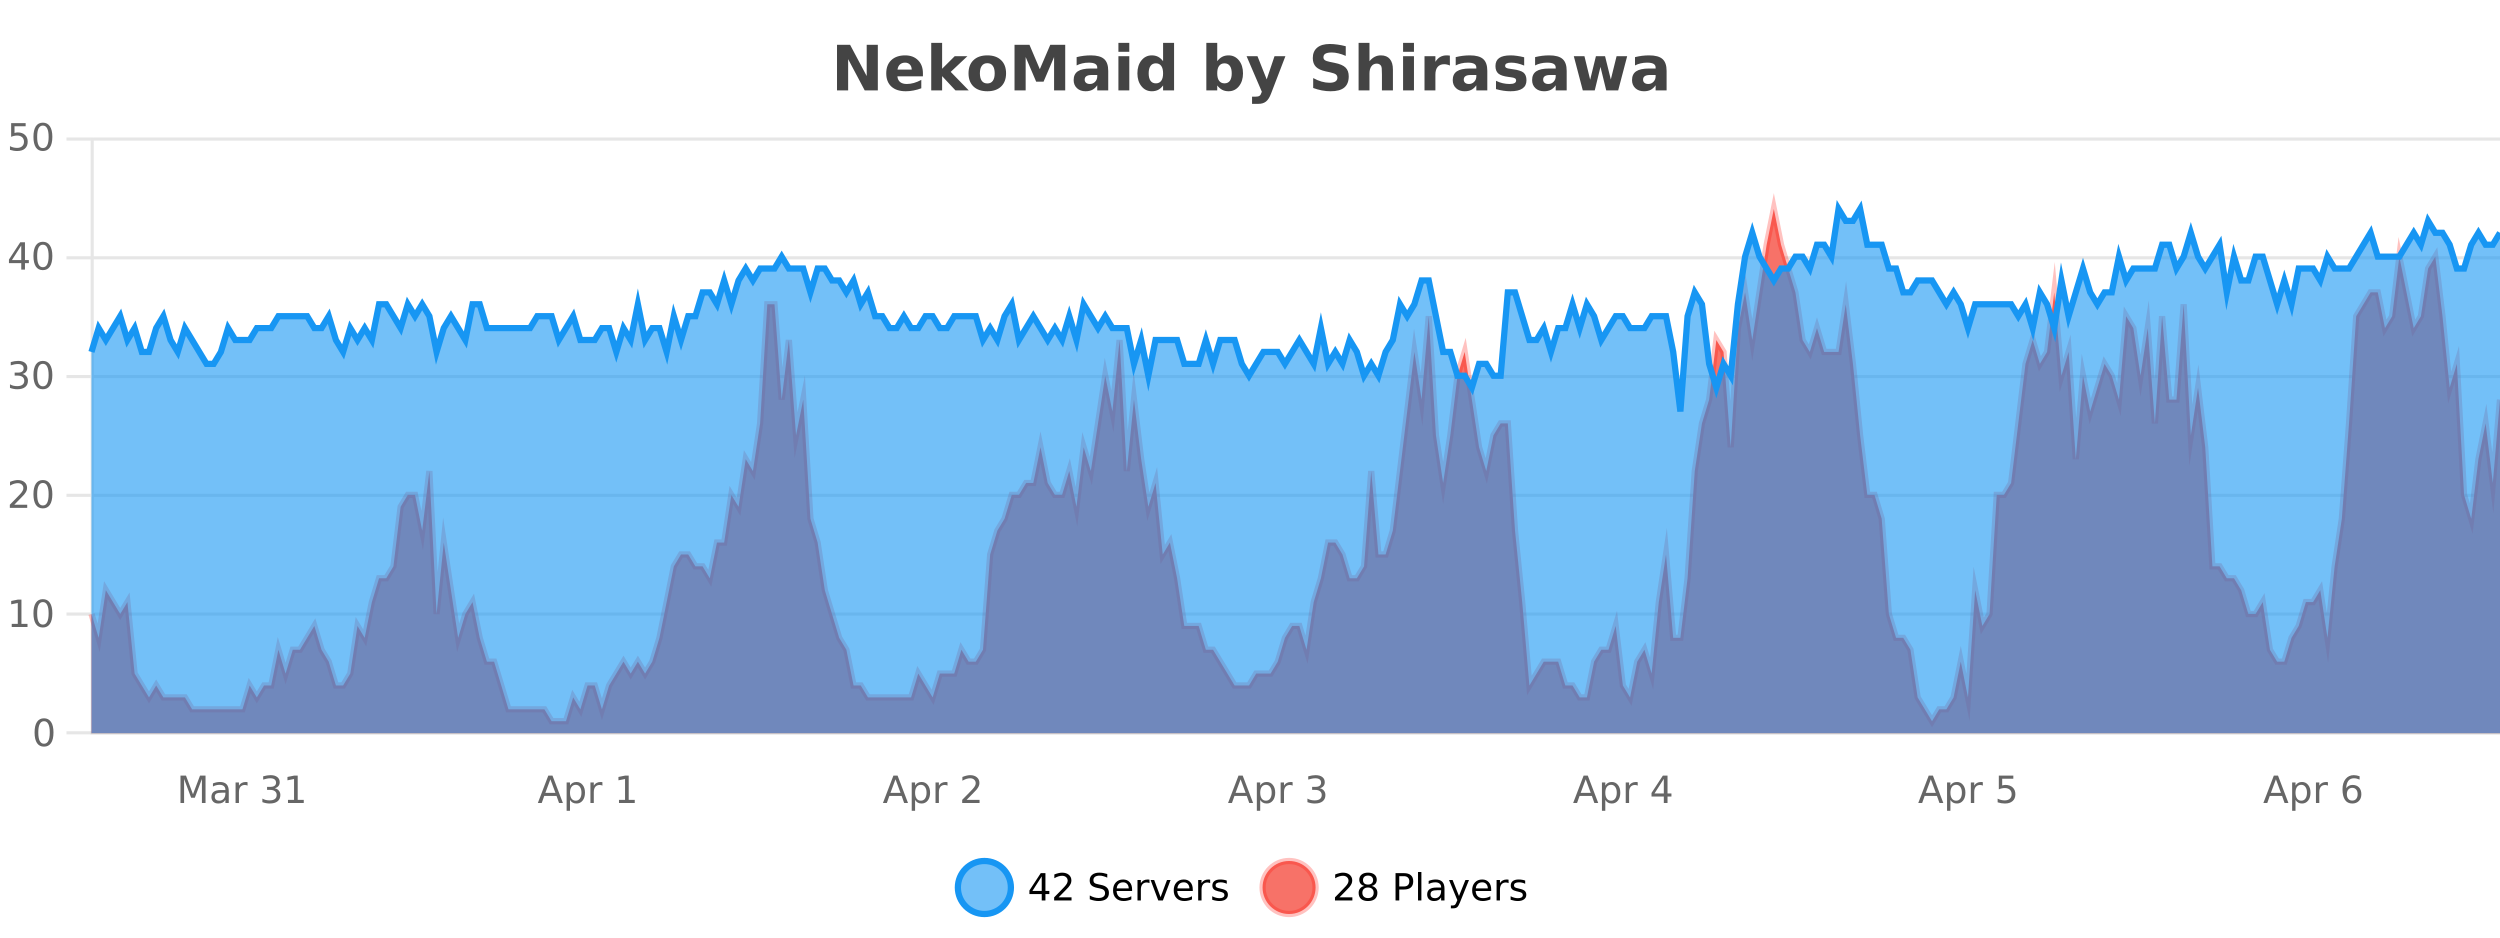
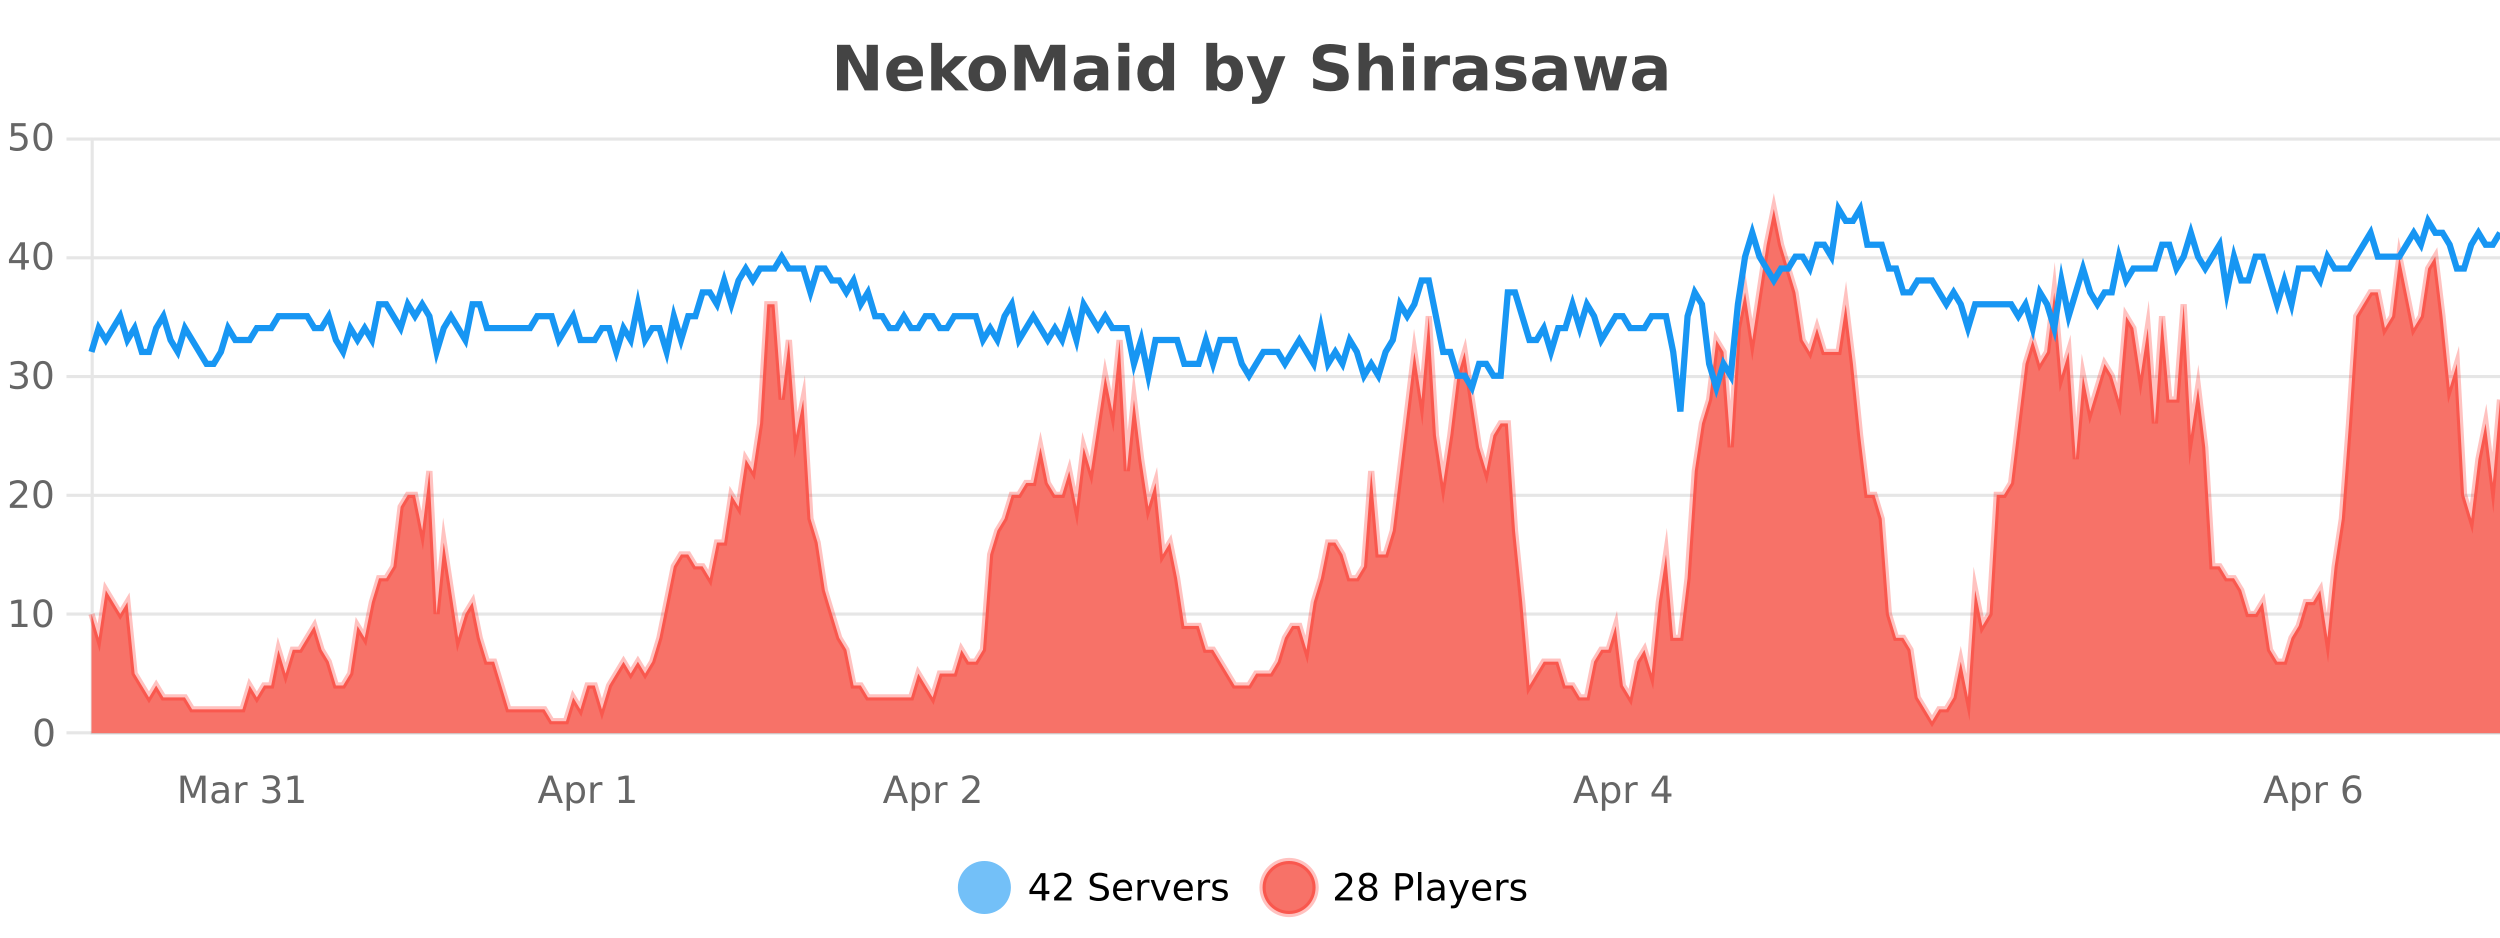
<svg xmlns="http://www.w3.org/2000/svg" width="800pt" height="300pt" viewBox="0 0 800 300" version="1.1">
  <defs>
    <clipPath id="clip1">
-       <path d="M 278 263 L 352 263 L 352 300 L 278 300 Z M 278 263 " />
-     </clipPath>
+       </clipPath>
    <clipPath id="clip2">
      <path d="M 375 263 L 450 263 L 450 300 L 375 300 Z M 375 263 " />
    </clipPath>
    <clipPath id="clip3">
      <path d="M 29.27 66 L 800 66 L 800 234.602 L 29.27 234.602 Z M 29.27 66 " />
    </clipPath>
    <clipPath id="clip4">
-       <path d="M 28.27 43 L 800 43 L 800 235.602 L 28.27 235.602 Z M 28.27 43 " />
+       <path d="M 28.27 43 L 800 43 L 800 235.602 L 28.27 235.602 M 28.27 43 " />
    </clipPath>
    <clipPath id="clip5">
      <path d="M 29.27 66 L 800 66 L 800 234.602 L 29.27 234.602 Z M 29.27 66 " />
    </clipPath>
    <clipPath id="clip6">
      <path d="M 28.27 43 L 800 43 L 800 160 L 28.27 160 Z M 28.27 43 " />
    </clipPath>
  </defs>
  <g id="surface3281271">
    <rect x="0" y="0" width="800" height="300" style="fill:rgb(100%,100%,100%);fill-opacity:1;stroke:none;" />
    <path style="fill:none;stroke-width:1;stroke-linecap:butt;stroke-linejoin:miter;stroke:rgb(0%,0%,0%);stroke-opacity:0.098;stroke-miterlimit:10;" d="M 30 234.5 L 800 234.5 " />
    <path style="fill:none;stroke-width:1;stroke-linecap:butt;stroke-linejoin:miter;stroke:rgb(0%,0%,0%);stroke-opacity:0.098;stroke-miterlimit:10;" d="M 21.27 234.5 L 29 234.5 " />
    <path style="fill:none;stroke-width:1;stroke-linecap:butt;stroke-linejoin:miter;stroke:rgb(0%,0%,0%);stroke-opacity:0.098;stroke-miterlimit:10;" d="M 30 196.5 L 800 196.5 " />
    <path style="fill:none;stroke-width:1;stroke-linecap:butt;stroke-linejoin:miter;stroke:rgb(0%,0%,0%);stroke-opacity:0.098;stroke-miterlimit:10;" d="M 21.27 196.5 L 29 196.5 " />
    <path style="fill:none;stroke-width:1;stroke-linecap:butt;stroke-linejoin:miter;stroke:rgb(0%,0%,0%);stroke-opacity:0.098;stroke-miterlimit:10;" d="M 30 158.5 L 800 158.5 " />
    <path style="fill:none;stroke-width:1;stroke-linecap:butt;stroke-linejoin:miter;stroke:rgb(0%,0%,0%);stroke-opacity:0.098;stroke-miterlimit:10;" d="M 21.27 158.5 L 29 158.5 " />
    <path style="fill:none;stroke-width:1;stroke-linecap:butt;stroke-linejoin:miter;stroke:rgb(0%,0%,0%);stroke-opacity:0.098;stroke-miterlimit:10;" d="M 30 120.5 L 800 120.5 " />
    <path style="fill:none;stroke-width:1;stroke-linecap:butt;stroke-linejoin:miter;stroke:rgb(0%,0%,0%);stroke-opacity:0.098;stroke-miterlimit:10;" d="M 21.27 120.5 L 29 120.5 " />
    <path style="fill:none;stroke-width:1;stroke-linecap:butt;stroke-linejoin:miter;stroke:rgb(0%,0%,0%);stroke-opacity:0.098;stroke-miterlimit:10;" d="M 30 82.5 L 800 82.5 " />
    <path style="fill:none;stroke-width:1;stroke-linecap:butt;stroke-linejoin:miter;stroke:rgb(0%,0%,0%);stroke-opacity:0.098;stroke-miterlimit:10;" d="M 21.27 82.5 L 29 82.5 " />
    <path style="fill:none;stroke-width:1;stroke-linecap:butt;stroke-linejoin:miter;stroke:rgb(0%,0%,0%);stroke-opacity:0.098;stroke-miterlimit:10;" d="M 30 44.5 L 800 44.5 " />
    <path style="fill:none;stroke-width:1;stroke-linecap:butt;stroke-linejoin:miter;stroke:rgb(0%,0%,0%);stroke-opacity:0.098;stroke-miterlimit:10;" d="M 21.27 44.5 L 29 44.5 " />
    <path style=" stroke:none;fill-rule:nonzero;fill:rgb(9.02%,58.824%,95.294%);fill-opacity:0.6;" d="M 323.488 284 C 323.488 288.688 319.688 292.484 315.004 292.484 C 310.316 292.484 306.52 288.688 306.52 284 C 306.52 279.312 310.316 275.516 315.004 275.516 C 319.688 275.516 323.488 279.312 323.488 284 Z M 323.488 284 " />
    <g clip-path="url(#clip1)" clip-rule="nonzero">
      <path style="fill:none;stroke-width:2;stroke-linecap:butt;stroke-linejoin:miter;stroke:rgb(9.02%,58.824%,95.294%);stroke-opacity:1;stroke-miterlimit:10;" d="M 323.488 284 C 323.488 288.688 319.688 292.484 315.004 292.484 C 310.316 292.484 306.52 288.688 306.52 284 C 306.52 279.312 310.316 275.516 315.004 275.516 C 319.688 275.516 323.488 279.312 323.488 284 Z M 323.488 284 " />
    </g>
    <path style=" stroke:none;fill-rule:nonzero;fill:rgb(0%,0%,0%);fill-opacity:1;" d="M 333.352 280.438 L 330.367 285.109 L 333.352 285.109 Z M 333.039 279.406 L 334.539 279.406 L 334.539 285.109 L 335.789 285.109 L 335.789 286.094 L 334.539 286.094 L 334.539 288.156 L 333.352 288.156 L 333.352 286.094 L 329.414 286.094 L 329.414 284.953 Z M 338.75 287.156 L 342.891 287.156 L 342.891 288.156 L 337.328 288.156 L 337.328 287.156 C 337.773 286.699 338.383 286.078 339.156 285.297 C 339.938 284.508 340.426 283.996 340.625 283.766 C 341.008 283.352 341.273 282.996 341.422 282.703 C 341.578 282.402 341.656 282.109 341.656 281.828 C 341.656 281.359 341.488 280.98 341.156 280.688 C 340.832 280.398 340.41 280.25 339.891 280.25 C 339.516 280.25 339.117 280.312 338.703 280.438 C 338.297 280.562 337.859 280.762 337.391 281.031 L 337.391 279.828 C 337.867 279.641 338.312 279.5 338.719 279.406 C 339.133 279.305 339.516 279.25 339.859 279.25 C 340.766 279.25 341.488 279.48 342.031 279.938 C 342.57 280.387 342.844 280.992 342.844 281.75 C 342.844 282.105 342.773 282.445 342.641 282.766 C 342.504 283.09 342.258 283.469 341.906 283.906 C 341.801 284.023 341.488 284.352 340.969 284.891 C 340.445 285.434 339.707 286.188 338.75 287.156 Z M 354.324 279.688 L 354.324 280.844 C 353.875 280.637 353.449 280.48 353.043 280.375 C 352.645 280.262 352.266 280.203 351.902 280.203 C 351.254 280.203 350.754 280.328 350.402 280.578 C 350.059 280.828 349.887 281.188 349.887 281.656 C 349.887 282.043 350 282.336 350.23 282.531 C 350.457 282.73 350.902 282.887 351.559 283 L 352.262 283.156 C 353.145 283.324 353.797 283.621 354.215 284.047 C 354.641 284.465 354.855 285.027 354.855 285.734 C 354.855 286.59 354.566 287.234 353.996 287.672 C 353.434 288.109 352.598 288.328 351.496 288.328 C 351.09 288.328 350.652 288.281 350.184 288.188 C 349.715 288.094 349.23 287.953 348.73 287.766 L 348.73 286.547 C 349.207 286.82 349.676 287.023 350.137 287.156 C 350.605 287.293 351.059 287.359 351.496 287.359 C 352.172 287.359 352.691 287.23 353.059 286.969 C 353.434 286.699 353.621 286.32 353.621 285.828 C 353.621 285.402 353.484 285.07 353.215 284.828 C 352.953 284.578 352.52 284.398 351.918 284.281 L 351.199 284.141 C 350.312 283.965 349.672 283.688 349.277 283.312 C 348.891 282.938 348.699 282.418 348.699 281.75 C 348.699 280.969 348.969 280.359 349.512 279.922 C 350.051 279.477 350.801 279.25 351.762 279.25 C 352.176 279.25 352.594 279.289 353.012 279.359 C 353.438 279.434 353.875 279.543 354.324 279.688 Z M 362.27 284.609 L 362.27 285.125 L 357.301 285.125 C 357.352 285.875 357.574 286.445 357.973 286.828 C 358.379 287.215 358.934 287.406 359.645 287.406 C 360.059 287.406 360.461 287.359 360.848 287.266 C 361.242 287.164 361.633 287.008 362.02 286.797 L 362.02 287.828 C 361.621 287.984 361.223 288.105 360.816 288.188 C 360.41 288.281 359.996 288.328 359.582 288.328 C 358.539 288.328 357.711 288.027 357.098 287.422 C 356.48 286.809 356.176 285.98 356.176 284.938 C 356.176 283.867 356.465 283.016 357.051 282.391 C 357.633 281.758 358.414 281.438 359.395 281.438 C 360.277 281.438 360.977 281.727 361.488 282.297 C 362.008 282.859 362.27 283.633 362.27 284.609 Z M 361.191 284.281 C 361.18 283.699 361.012 283.23 360.691 282.875 C 360.367 282.523 359.941 282.344 359.41 282.344 C 358.805 282.344 358.32 282.516 357.957 282.859 C 357.602 283.203 357.398 283.684 357.348 284.297 Z M 367.84 282.594 C 367.715 282.531 367.578 282.484 367.434 282.453 C 367.297 282.414 367.141 282.391 366.965 282.391 C 366.359 282.391 365.891 282.59 365.559 282.984 C 365.234 283.383 365.074 283.953 365.074 284.703 L 365.074 288.156 L 363.996 288.156 L 363.996 281.594 L 365.074 281.594 L 365.074 282.609 C 365.301 282.215 365.598 281.922 365.965 281.734 C 366.328 281.539 366.77 281.438 367.293 281.438 C 367.363 281.438 367.441 281.445 367.527 281.453 C 367.621 281.465 367.719 281.48 367.824 281.5 Z M 368.195 281.594 L 369.336 281.594 L 371.383 287.094 L 373.445 281.594 L 374.586 281.594 L 372.117 288.156 L 370.648 288.156 Z M 381.688 284.609 L 381.688 285.125 L 376.719 285.125 C 376.77 285.875 376.992 286.445 377.391 286.828 C 377.797 287.215 378.352 287.406 379.062 287.406 C 379.477 287.406 379.879 287.359 380.266 287.266 C 380.66 287.164 381.051 287.008 381.438 286.797 L 381.438 287.828 C 381.039 287.984 380.641 288.105 380.234 288.188 C 379.828 288.281 379.414 288.328 379 288.328 C 377.957 288.328 377.129 288.027 376.516 287.422 C 375.898 286.809 375.594 285.98 375.594 284.938 C 375.594 283.867 375.883 283.016 376.469 282.391 C 377.051 281.758 377.832 281.438 378.812 281.438 C 379.695 281.438 380.395 281.727 380.906 282.297 C 381.426 282.859 381.688 283.633 381.688 284.609 Z M 380.609 284.281 C 380.598 283.699 380.43 283.23 380.109 282.875 C 379.785 282.523 379.359 282.344 378.828 282.344 C 378.223 282.344 377.738 282.516 377.375 282.859 C 377.02 283.203 376.816 283.684 376.766 284.297 Z M 387.258 282.594 C 387.133 282.531 386.996 282.484 386.852 282.453 C 386.715 282.414 386.559 282.391 386.383 282.391 C 385.777 282.391 385.309 282.59 384.977 282.984 C 384.652 283.383 384.492 283.953 384.492 284.703 L 384.492 288.156 L 383.414 288.156 L 383.414 281.594 L 384.492 281.594 L 384.492 282.609 C 384.719 282.215 385.016 281.922 385.383 281.734 C 385.746 281.539 386.188 281.438 386.711 281.438 C 386.781 281.438 386.859 281.445 386.945 281.453 C 387.039 281.465 387.137 281.48 387.242 281.5 Z M 392.566 281.781 L 392.566 282.812 C 392.262 282.656 391.945 282.543 391.613 282.469 C 391.289 282.387 390.949 282.344 390.598 282.344 C 390.066 282.344 389.664 282.43 389.395 282.594 C 389.121 282.75 388.988 282.996 388.988 283.328 C 388.988 283.578 389.082 283.777 389.27 283.922 C 389.465 284.059 389.855 284.188 390.441 284.312 L 390.801 284.406 C 391.57 284.562 392.117 284.793 392.441 285.094 C 392.762 285.398 392.926 285.812 392.926 286.344 C 392.926 286.961 392.68 287.445 392.191 287.797 C 391.711 288.152 391.051 288.328 390.207 288.328 C 389.852 288.328 389.48 288.289 389.098 288.219 C 388.723 288.156 388.324 288.059 387.91 287.922 L 387.91 286.797 C 388.305 287.008 388.695 287.164 389.082 287.266 C 389.465 287.371 389.852 287.422 390.238 287.422 C 390.738 287.422 391.121 287.34 391.395 287.172 C 391.676 286.996 391.816 286.746 391.816 286.422 C 391.816 286.133 391.715 285.906 391.52 285.75 C 391.32 285.594 390.887 285.445 390.223 285.297 L 389.848 285.219 C 389.18 285.074 388.695 284.855 388.395 284.562 C 388.102 284.273 387.957 283.875 387.957 283.375 C 387.957 282.75 388.176 282.273 388.613 281.938 C 389.051 281.605 389.668 281.438 390.473 281.438 C 390.867 281.438 391.242 281.469 391.598 281.531 C 391.949 281.586 392.273 281.668 392.566 281.781 Z M 325.004 277.016 " />
    <path style=" stroke:none;fill-rule:nonzero;fill:rgb(96.863%,44.706%,40.784%);fill-opacity:1;" d="M 420.988 284 C 420.988 288.688 417.191 292.484 412.504 292.484 C 407.82 292.484 404.02 288.688 404.02 284 C 404.02 279.312 407.82 275.516 412.504 275.516 C 417.191 275.516 420.988 279.312 420.988 284 Z M 420.988 284 " />
    <g clip-path="url(#clip2)" clip-rule="nonzero">
      <path style="fill:none;stroke-width:2;stroke-linecap:butt;stroke-linejoin:miter;stroke:rgb(100%,4.706%,0%);stroke-opacity:0.247;stroke-miterlimit:10;" d="M 420.988 284 C 420.988 288.688 417.191 292.484 412.504 292.484 C 407.82 292.484 404.02 288.688 404.02 284 C 404.02 279.312 407.82 275.516 412.504 275.516 C 417.191 275.516 420.988 279.312 420.988 284 Z M 420.988 284 " />
    </g>
    <path style=" stroke:none;fill-rule:nonzero;fill:rgb(0%,0%,0%);fill-opacity:1;" d="M 428.617 287.156 L 432.758 287.156 L 432.758 288.156 L 427.195 288.156 L 427.195 287.156 C 427.641 286.699 428.25 286.078 429.023 285.297 C 429.805 284.508 430.293 283.996 430.492 283.766 C 430.875 283.352 431.141 282.996 431.289 282.703 C 431.445 282.402 431.523 282.109 431.523 281.828 C 431.523 281.359 431.355 280.98 431.023 280.688 C 430.699 280.398 430.277 280.25 429.758 280.25 C 429.383 280.25 428.984 280.312 428.57 280.438 C 428.164 280.562 427.727 280.762 427.258 281.031 L 427.258 279.828 C 427.734 279.641 428.18 279.5 428.586 279.406 C 429 279.305 429.383 279.25 429.727 279.25 C 430.633 279.25 431.355 279.48 431.898 279.938 C 432.438 280.387 432.711 280.992 432.711 281.75 C 432.711 282.105 432.641 282.445 432.508 282.766 C 432.371 283.09 432.125 283.469 431.773 283.906 C 431.668 284.023 431.355 284.352 430.836 284.891 C 430.312 285.434 429.574 286.188 428.617 287.156 Z M 437.766 284 C 437.203 284 436.758 284.152 436.438 284.453 C 436.113 284.758 435.953 285.168 435.953 285.688 C 435.953 286.219 436.113 286.637 436.438 286.938 C 436.758 287.242 437.203 287.391 437.766 287.391 C 438.328 287.391 438.77 287.242 439.094 286.938 C 439.414 286.637 439.578 286.219 439.578 285.688 C 439.578 285.168 439.414 284.758 439.094 284.453 C 438.781 284.152 438.336 284 437.766 284 Z M 436.578 283.5 C 436.078 283.375 435.68 283.141 435.391 282.797 C 435.109 282.445 434.969 282.016 434.969 281.516 C 434.969 280.82 435.219 280.266 435.719 279.859 C 436.219 279.453 436.898 279.25 437.766 279.25 C 438.641 279.25 439.32 279.453 439.812 279.859 C 440.312 280.266 440.562 280.82 440.562 281.516 C 440.562 282.016 440.422 282.445 440.141 282.797 C 439.859 283.141 439.461 283.375 438.953 283.5 C 439.523 283.637 439.969 283.898 440.281 284.281 C 440.602 284.668 440.766 285.137 440.766 285.688 C 440.766 286.543 440.504 287.199 439.984 287.656 C 439.473 288.105 438.734 288.328 437.766 288.328 C 436.805 288.328 436.066 288.105 435.547 287.656 C 435.023 287.199 434.766 286.543 434.766 285.688 C 434.766 285.137 434.926 284.668 435.25 284.281 C 435.57 283.898 436.016 283.637 436.578 283.5 Z M 436.156 281.625 C 436.156 282.086 436.297 282.438 436.578 282.688 C 436.859 282.938 437.254 283.062 437.766 283.062 C 438.273 283.062 438.672 282.938 438.953 282.688 C 439.242 282.438 439.391 282.086 439.391 281.625 C 439.391 281.18 439.242 280.828 438.953 280.578 C 438.672 280.32 438.273 280.188 437.766 280.188 C 437.254 280.188 436.859 280.32 436.578 280.578 C 436.297 280.828 436.156 281.18 436.156 281.625 Z M 447.762 280.375 L 447.762 283.672 L 449.246 283.672 C 449.797 283.672 450.223 283.531 450.527 283.25 C 450.828 282.961 450.98 282.547 450.98 282.016 C 450.98 281.496 450.828 281.094 450.527 280.812 C 450.223 280.523 449.797 280.375 449.246 280.375 Z M 446.574 279.406 L 449.246 279.406 C 450.234 279.406 450.98 279.633 451.48 280.078 C 451.98 280.516 452.23 281.164 452.23 282.016 C 452.23 282.883 451.98 283.539 451.48 283.984 C 450.98 284.422 450.234 284.641 449.246 284.641 L 447.762 284.641 L 447.762 288.156 L 446.574 288.156 Z M 453.766 279.031 L 454.844 279.031 L 454.844 288.156 L 453.766 288.156 Z M 460.082 284.859 C 459.215 284.859 458.613 284.961 458.27 285.156 C 457.934 285.355 457.77 285.695 457.77 286.172 C 457.77 286.559 457.895 286.867 458.145 287.094 C 458.402 287.312 458.746 287.422 459.176 287.422 C 459.777 287.422 460.258 287.215 460.613 286.797 C 460.977 286.371 461.16 285.805 461.16 285.094 L 461.16 284.859 Z M 462.238 284.406 L 462.238 288.156 L 461.16 288.156 L 461.16 287.156 C 460.91 287.555 460.602 287.852 460.238 288.047 C 459.871 288.234 459.426 288.328 458.895 288.328 C 458.215 288.328 457.68 288.141 457.285 287.766 C 456.887 287.383 456.691 286.875 456.691 286.25 C 456.691 285.512 456.934 284.953 457.426 284.578 C 457.926 284.203 458.664 284.016 459.645 284.016 L 461.16 284.016 L 461.16 283.906 C 461.16 283.406 460.992 283.023 460.66 282.75 C 460.336 282.48 459.883 282.344 459.301 282.344 C 458.926 282.344 458.555 282.391 458.191 282.484 C 457.836 282.578 457.496 282.715 457.176 282.891 L 457.176 281.891 C 457.57 281.734 457.949 281.621 458.316 281.547 C 458.691 281.477 459.055 281.438 459.41 281.438 C 460.355 281.438 461.066 281.684 461.535 282.172 C 462.004 282.664 462.238 283.406 462.238 284.406 Z M 467.188 288.766 C 466.883 289.547 466.586 290.055 466.297 290.297 C 466.004 290.535 465.617 290.656 465.141 290.656 L 464.281 290.656 L 464.281 289.75 L 464.906 289.75 C 465.207 289.75 465.438 289.676 465.594 289.531 C 465.758 289.395 465.941 289.066 466.141 288.547 L 466.344 288.047 L 463.688 281.594 L 464.828 281.594 L 466.875 286.719 L 468.938 281.594 L 470.078 281.594 Z M 477.18 284.609 L 477.18 285.125 L 472.211 285.125 C 472.262 285.875 472.484 286.445 472.883 286.828 C 473.289 287.215 473.844 287.406 474.555 287.406 C 474.969 287.406 475.371 287.359 475.758 287.266 C 476.152 287.164 476.543 287.008 476.93 286.797 L 476.93 287.828 C 476.531 287.984 476.133 288.105 475.727 288.188 C 475.32 288.281 474.906 288.328 474.492 288.328 C 473.449 288.328 472.621 288.027 472.008 287.422 C 471.391 286.809 471.086 285.98 471.086 284.938 C 471.086 283.867 471.375 283.016 471.961 282.391 C 472.543 281.758 473.324 281.438 474.305 281.438 C 475.188 281.438 475.887 281.727 476.398 282.297 C 476.918 282.859 477.18 283.633 477.18 284.609 Z M 476.102 284.281 C 476.09 283.699 475.922 283.23 475.602 282.875 C 475.277 282.523 474.852 282.344 474.32 282.344 C 473.715 282.344 473.23 282.516 472.867 282.859 C 472.512 283.203 472.309 283.684 472.258 284.297 Z M 482.75 282.594 C 482.625 282.531 482.488 282.484 482.344 282.453 C 482.207 282.414 482.051 282.391 481.875 282.391 C 481.27 282.391 480.801 282.59 480.469 282.984 C 480.145 283.383 479.984 283.953 479.984 284.703 L 479.984 288.156 L 478.906 288.156 L 478.906 281.594 L 479.984 281.594 L 479.984 282.609 C 480.211 282.215 480.508 281.922 480.875 281.734 C 481.238 281.539 481.68 281.438 482.203 281.438 C 482.273 281.438 482.352 281.445 482.438 281.453 C 482.531 281.465 482.629 281.48 482.734 281.5 Z M 488.055 281.781 L 488.055 282.812 C 487.75 282.656 487.434 282.543 487.102 282.469 C 486.777 282.387 486.438 282.344 486.086 282.344 C 485.555 282.344 485.152 282.43 484.883 282.594 C 484.609 282.75 484.477 282.996 484.477 283.328 C 484.477 283.578 484.57 283.777 484.758 283.922 C 484.953 284.059 485.344 284.188 485.93 284.312 L 486.289 284.406 C 487.059 284.562 487.605 284.793 487.93 285.094 C 488.25 285.398 488.414 285.812 488.414 286.344 C 488.414 286.961 488.168 287.445 487.68 287.797 C 487.199 288.152 486.539 288.328 485.695 288.328 C 485.34 288.328 484.969 288.289 484.586 288.219 C 484.211 288.156 483.812 288.059 483.398 287.922 L 483.398 286.797 C 483.793 287.008 484.184 287.164 484.57 287.266 C 484.953 287.371 485.34 287.422 485.727 287.422 C 486.227 287.422 486.609 287.34 486.883 287.172 C 487.164 286.996 487.305 286.746 487.305 286.422 C 487.305 286.133 487.203 285.906 487.008 285.75 C 486.809 285.594 486.375 285.445 485.711 285.297 L 485.336 285.219 C 484.668 285.074 484.184 284.855 483.883 284.562 C 483.59 284.273 483.445 283.875 483.445 283.375 C 483.445 282.75 483.664 282.273 484.102 281.938 C 484.539 281.605 485.156 281.438 485.961 281.438 C 486.355 281.438 486.73 281.469 487.086 281.531 C 487.438 281.586 487.762 281.668 488.055 281.781 Z M 422.504 277.016 " />
    <path style=" stroke:none;fill-rule:nonzero;fill:rgb(26.667%,26.667%,26.667%);fill-opacity:1;" d="M 267.844 14.344 L 272.031 14.344 L 277.344 24.344 L 277.344 14.344 L 280.906 14.344 L 280.906 28.922 L 276.703 28.922 L 271.406 18.922 L 271.406 28.922 L 267.844 28.922 Z M 295.332 23.422 L 295.332 24.422 L 287.16 24.422 C 287.242 25.246 287.539 25.859 288.051 26.266 C 288.559 26.672 289.27 26.875 290.176 26.875 C 290.914 26.875 291.668 26.766 292.441 26.547 C 293.211 26.328 294.004 26 294.816 25.562 L 294.816 28.25 C 293.992 28.562 293.164 28.797 292.332 28.953 C 291.508 29.117 290.684 29.203 289.863 29.203 C 287.883 29.203 286.34 28.703 285.238 27.703 C 284.145 26.695 283.598 25.281 283.598 23.469 C 283.598 21.68 284.133 20.273 285.207 19.25 C 286.289 18.23 287.773 17.719 289.66 17.719 C 291.379 17.719 292.754 18.242 293.785 19.281 C 294.816 20.312 295.332 21.695 295.332 23.422 Z M 291.738 22.266 C 291.738 21.602 291.543 21.062 291.16 20.656 C 290.773 20.25 290.27 20.047 289.645 20.047 C 288.965 20.047 288.414 20.242 287.988 20.625 C 287.57 21 287.309 21.547 287.207 22.266 Z M 297.992 13.719 L 301.477 13.719 L 301.477 22 L 305.508 17.984 L 309.57 17.984 L 304.227 23 L 309.992 28.922 L 305.742 28.922 L 301.477 24.359 L 301.477 28.922 L 297.992 28.922 Z M 315.957 20.219 C 315.176 20.219 314.582 20.5 314.176 21.062 C 313.77 21.617 313.566 22.418 313.566 23.469 C 313.566 24.512 313.77 25.312 314.176 25.875 C 314.582 26.43 315.176 26.703 315.957 26.703 C 316.715 26.703 317.293 26.43 317.691 25.875 C 318.098 25.312 318.301 24.512 318.301 23.469 C 318.301 22.418 318.098 21.617 317.691 21.062 C 317.293 20.5 316.715 20.219 315.957 20.219 Z M 315.957 17.719 C 317.832 17.719 319.293 18.23 320.348 19.25 C 321.41 20.262 321.941 21.668 321.941 23.469 C 321.941 25.262 321.41 26.668 320.348 27.688 C 319.293 28.699 317.832 29.203 315.957 29.203 C 314.059 29.203 312.582 28.699 311.52 27.688 C 310.457 26.668 309.926 25.262 309.926 23.469 C 309.926 21.668 310.457 20.262 311.52 19.25 C 312.582 18.23 314.059 17.719 315.957 17.719 Z M 324.648 14.344 L 329.43 14.344 L 332.742 22.141 L 336.086 14.344 L 340.867 14.344 L 340.867 28.922 L 337.305 28.922 L 337.305 18.25 L 333.945 26.125 L 331.57 26.125 L 328.211 18.25 L 328.211 28.922 L 324.648 28.922 Z M 349.289 24 C 348.559 24 348.012 24.125 347.648 24.375 C 347.281 24.617 347.102 24.98 347.102 25.469 C 347.102 25.906 347.246 26.25 347.539 26.5 C 347.84 26.75 348.25 26.875 348.773 26.875 C 349.43 26.875 349.98 26.641 350.43 26.172 C 350.887 25.703 351.117 25.117 351.117 24.406 L 351.117 24 Z M 354.633 22.688 L 354.633 28.922 L 351.117 28.922 L 351.117 27.297 C 350.648 27.965 350.117 28.449 349.523 28.75 C 348.938 29.051 348.227 29.203 347.383 29.203 C 346.258 29.203 345.34 28.875 344.633 28.219 C 343.922 27.555 343.57 26.695 343.57 25.641 C 343.57 24.359 344.008 23.422 344.883 22.828 C 345.766 22.227 347.156 21.922 349.055 21.922 L 351.117 21.922 L 351.117 21.641 C 351.117 21.09 350.898 20.688 350.461 20.438 C 350.023 20.18 349.34 20.047 348.414 20.047 C 347.664 20.047 346.965 20.125 346.32 20.281 C 345.672 20.43 345.074 20.648 344.523 20.938 L 344.523 18.281 C 345.273 18.094 346.023 17.953 346.773 17.859 C 347.531 17.766 348.293 17.719 349.055 17.719 C 351.023 17.719 352.445 18.109 353.32 18.891 C 354.195 19.664 354.633 20.93 354.633 22.688 Z M 357.891 17.984 L 361.375 17.984 L 361.375 28.922 L 357.891 28.922 Z M 357.891 13.719 L 361.375 13.719 L 361.375 16.578 L 357.891 16.578 Z M 372.188 19.578 L 372.188 13.719 L 375.703 13.719 L 375.703 28.922 L 372.188 28.922 L 372.188 27.344 C 371.707 27.992 371.176 28.465 370.594 28.766 C 370.008 29.055 369.336 29.203 368.578 29.203 C 367.234 29.203 366.129 28.668 365.266 27.594 C 364.398 26.523 363.969 25.148 363.969 23.469 C 363.969 21.781 364.398 20.402 365.266 19.328 C 366.129 18.258 367.234 17.719 368.578 17.719 C 369.336 17.719 370.008 17.871 370.594 18.172 C 371.176 18.477 371.707 18.945 372.188 19.578 Z M 369.875 26.672 C 370.625 26.672 371.195 26.402 371.594 25.859 C 371.988 25.309 372.188 24.512 372.188 23.469 C 372.188 22.43 371.988 21.637 371.594 21.094 C 371.195 20.543 370.625 20.266 369.875 20.266 C 369.133 20.266 368.566 20.543 368.172 21.094 C 367.773 21.637 367.578 22.43 367.578 23.469 C 367.578 24.512 367.773 25.309 368.172 25.859 C 368.566 26.402 369.133 26.672 369.875 26.672 Z M 391.84 26.672 C 392.59 26.672 393.16 26.402 393.559 25.859 C 393.953 25.309 394.152 24.512 394.152 23.469 C 394.152 22.43 393.953 21.637 393.559 21.094 C 393.16 20.543 392.59 20.266 391.84 20.266 C 391.09 20.266 390.512 20.543 390.105 21.094 C 389.707 21.637 389.512 22.43 389.512 23.469 C 389.512 24.5 389.707 25.293 390.105 25.844 C 390.512 26.398 391.09 26.672 391.84 26.672 Z M 389.512 19.578 C 390 18.945 390.535 18.477 391.121 18.172 C 391.703 17.871 392.375 17.719 393.137 17.719 C 394.488 17.719 395.598 18.258 396.465 19.328 C 397.328 20.402 397.762 21.781 397.762 23.469 C 397.762 25.148 397.328 26.523 396.465 27.594 C 395.598 28.668 394.488 29.203 393.137 29.203 C 392.375 29.203 391.703 29.051 391.121 28.75 C 390.535 28.449 390 27.98 389.512 27.344 L 389.512 28.922 L 386.027 28.922 L 386.027 13.719 L 389.512 13.719 Z M 398.906 17.984 L 402.391 17.984 L 405.344 25.406 L 407.844 17.984 L 411.328 17.984 L 406.734 29.953 C 406.273 31.172 405.734 32.02 405.109 32.5 C 404.492 32.988 403.688 33.234 402.688 33.234 L 400.656 33.234 L 400.656 30.938 L 401.75 30.938 C 402.344 30.938 402.773 30.844 403.047 30.656 C 403.316 30.469 403.523 30.129 403.672 29.641 L 403.781 29.344 Z M 430.641 14.797 L 430.641 17.891 C 429.836 17.527 429.055 17.258 428.297 17.078 C 427.535 16.891 426.816 16.797 426.141 16.797 C 425.242 16.797 424.578 16.922 424.141 17.172 C 423.711 17.422 423.5 17.809 423.5 18.328 C 423.5 18.715 423.645 19.016 423.938 19.234 C 424.227 19.453 424.754 19.641 425.516 19.797 L 427.109 20.125 C 428.734 20.449 429.883 20.945 430.562 21.609 C 431.25 22.277 431.594 23.219 431.594 24.438 C 431.594 26.043 431.113 27.242 430.156 28.031 C 429.207 28.812 427.754 29.203 425.797 29.203 C 424.867 29.203 423.938 29.113 423 28.938 C 422.07 28.762 421.145 28.5 420.219 28.156 L 420.219 24.984 C 421.145 25.484 422.039 25.859 422.906 26.109 C 423.781 26.359 424.625 26.484 425.438 26.484 C 426.258 26.484 426.883 26.352 427.312 26.078 C 427.75 25.797 427.969 25.402 427.969 24.891 C 427.969 24.445 427.816 24.094 427.516 23.844 C 427.223 23.594 426.633 23.371 425.75 23.172 L 424.297 22.859 C 422.836 22.547 421.77 22.055 421.094 21.375 C 420.426 20.688 420.094 19.762 420.094 18.594 C 420.094 17.148 420.562 16.031 421.5 15.25 C 422.438 14.469 423.785 14.078 425.547 14.078 C 426.348 14.078 427.172 14.141 428.016 14.266 C 428.859 14.383 429.734 14.559 430.641 14.797 Z M 445.734 22.266 L 445.734 28.922 L 442.219 28.922 L 442.219 23.844 C 442.219 22.887 442.195 22.23 442.156 21.875 C 442.113 21.512 442.039 21.246 441.938 21.078 C 441.801 20.852 441.613 20.672 441.375 20.547 C 441.145 20.422 440.879 20.359 440.578 20.359 C 439.848 20.359 439.273 20.641 438.859 21.203 C 438.441 21.766 438.234 22.547 438.234 23.547 L 438.234 28.922 L 434.75 28.922 L 434.75 13.719 L 438.234 13.719 L 438.234 19.578 C 438.766 18.945 439.328 18.477 439.922 18.172 C 440.516 17.871 441.164 17.719 441.875 17.719 C 443.145 17.719 444.102 18.109 444.75 18.891 C 445.406 19.664 445.734 20.789 445.734 22.266 Z M 448.984 17.984 L 452.469 17.984 L 452.469 28.922 L 448.984 28.922 Z M 448.984 13.719 L 452.469 13.719 L 452.469 16.578 L 448.984 16.578 Z M 463.969 20.969 C 463.656 20.824 463.348 20.719 463.047 20.656 C 462.742 20.586 462.441 20.547 462.141 20.547 C 461.234 20.547 460.535 20.836 460.047 21.406 C 459.566 21.98 459.328 22.805 459.328 23.875 L 459.328 28.922 L 455.844 28.922 L 455.844 17.984 L 459.328 17.984 L 459.328 19.781 C 459.773 19.062 460.289 18.543 460.875 18.219 C 461.457 17.887 462.156 17.719 462.969 17.719 C 463.094 17.719 463.223 17.727 463.359 17.734 C 463.492 17.746 463.691 17.766 463.953 17.797 Z M 470.594 24 C 469.863 24 469.316 24.125 468.953 24.375 C 468.586 24.617 468.406 24.98 468.406 25.469 C 468.406 25.906 468.551 26.25 468.844 26.5 C 469.145 26.75 469.555 26.875 470.078 26.875 C 470.734 26.875 471.285 26.641 471.734 26.172 C 472.191 25.703 472.422 25.117 472.422 24.406 L 472.422 24 Z M 475.938 22.688 L 475.938 28.922 L 472.422 28.922 L 472.422 27.297 C 471.953 27.965 471.422 28.449 470.828 28.75 C 470.242 29.051 469.531 29.203 468.688 29.203 C 467.562 29.203 466.645 28.875 465.938 28.219 C 465.227 27.555 464.875 26.695 464.875 25.641 C 464.875 24.359 465.312 23.422 466.188 22.828 C 467.07 22.227 468.461 21.922 470.359 21.922 L 472.422 21.922 L 472.422 21.641 C 472.422 21.09 472.203 20.688 471.766 20.438 C 471.328 20.18 470.645 20.047 469.719 20.047 C 468.969 20.047 468.27 20.125 467.625 20.281 C 466.977 20.43 466.379 20.648 465.828 20.938 L 465.828 18.281 C 466.578 18.094 467.328 17.953 468.078 17.859 C 468.836 17.766 469.598 17.719 470.359 17.719 C 472.328 17.719 473.75 18.109 474.625 18.891 C 475.5 19.664 475.938 20.93 475.938 22.688 Z M 487.734 18.328 L 487.734 20.984 C 486.992 20.672 486.273 20.438 485.578 20.281 C 484.879 20.125 484.219 20.047 483.594 20.047 C 482.938 20.047 482.445 20.133 482.125 20.297 C 481.801 20.465 481.641 20.719 481.641 21.062 C 481.641 21.344 481.758 21.559 482 21.703 C 482.25 21.852 482.688 21.961 483.312 22.031 L 483.938 22.125 C 485.727 22.355 486.93 22.73 487.547 23.25 C 488.16 23.773 488.469 24.59 488.469 25.703 C 488.469 26.871 488.035 27.746 487.172 28.328 C 486.316 28.914 485.039 29.203 483.344 29.203 C 482.613 29.203 481.863 29.145 481.094 29.031 C 480.32 28.918 479.531 28.746 478.719 28.516 L 478.719 25.859 C 479.414 26.203 480.129 26.461 480.859 26.625 C 481.586 26.793 482.332 26.875 483.094 26.875 C 483.781 26.875 484.297 26.781 484.641 26.594 C 484.984 26.406 485.156 26.125 485.156 25.75 C 485.156 25.438 485.035 25.211 484.797 25.062 C 484.555 24.906 484.082 24.789 483.375 24.703 L 482.766 24.625 C 481.203 24.43 480.109 24.07 479.484 23.547 C 478.859 23.016 478.547 22.215 478.547 21.141 C 478.547 19.984 478.941 19.125 479.734 18.562 C 480.535 18 481.754 17.719 483.391 17.719 C 484.035 17.719 484.711 17.773 485.422 17.875 C 486.129 17.969 486.898 18.121 487.734 18.328 Z M 495.996 24 C 495.266 24 494.719 24.125 494.355 24.375 C 493.988 24.617 493.809 24.98 493.809 25.469 C 493.809 25.906 493.953 26.25 494.246 26.5 C 494.547 26.75 494.957 26.875 495.48 26.875 C 496.137 26.875 496.688 26.641 497.137 26.172 C 497.594 25.703 497.824 25.117 497.824 24.406 L 497.824 24 Z M 501.34 22.688 L 501.34 28.922 L 497.824 28.922 L 497.824 27.297 C 497.355 27.965 496.824 28.449 496.23 28.75 C 495.645 29.051 494.934 29.203 494.09 29.203 C 492.965 29.203 492.047 28.875 491.34 28.219 C 490.629 27.555 490.277 26.695 490.277 25.641 C 490.277 24.359 490.715 23.422 491.59 22.828 C 492.473 22.227 493.863 21.922 495.762 21.922 L 497.824 21.922 L 497.824 21.641 C 497.824 21.09 497.605 20.688 497.168 20.438 C 496.73 20.18 496.047 20.047 495.121 20.047 C 494.371 20.047 493.672 20.125 493.027 20.281 C 492.379 20.43 491.781 20.648 491.23 20.938 L 491.23 18.281 C 491.98 18.094 492.73 17.953 493.48 17.859 C 494.238 17.766 495 17.719 495.762 17.719 C 497.73 17.719 499.152 18.109 500.027 18.891 C 500.902 19.664 501.34 20.93 501.34 22.688 Z M 503.617 17.984 L 507.023 17.984 L 508.852 25.516 L 510.695 17.984 L 513.617 17.984 L 515.461 25.438 L 517.305 17.984 L 520.695 17.984 L 517.82 28.922 L 513.992 28.922 L 512.148 21.406 L 510.32 28.922 L 506.492 28.922 Z M 527.969 24 C 527.238 24 526.691 24.125 526.328 24.375 C 525.961 24.617 525.781 24.98 525.781 25.469 C 525.781 25.906 525.926 26.25 526.219 26.5 C 526.52 26.75 526.93 26.875 527.453 26.875 C 528.109 26.875 528.66 26.641 529.109 26.172 C 529.566 25.703 529.797 25.117 529.797 24.406 L 529.797 24 Z M 533.312 22.688 L 533.312 28.922 L 529.797 28.922 L 529.797 27.297 C 529.328 27.965 528.797 28.449 528.203 28.75 C 527.617 29.051 526.906 29.203 526.062 29.203 C 524.938 29.203 524.02 28.875 523.312 28.219 C 522.602 27.555 522.25 26.695 522.25 25.641 C 522.25 24.359 522.688 23.422 523.562 22.828 C 524.445 22.227 525.836 21.922 527.734 21.922 L 529.797 21.922 L 529.797 21.641 C 529.797 21.09 529.578 20.688 529.141 20.438 C 528.703 20.18 528.02 20.047 527.094 20.047 C 526.344 20.047 525.645 20.125 525 20.281 C 524.352 20.43 523.754 20.648 523.203 20.938 L 523.203 18.281 C 523.953 18.094 524.703 17.953 525.453 17.859 C 526.211 17.766 526.973 17.719 527.734 17.719 C 529.703 17.719 531.125 18.109 532 18.891 C 532.875 19.664 533.312 20.93 533.312 22.688 Z M 266 10.359 " />
    <path style="fill:none;stroke-width:1;stroke-linecap:butt;stroke-linejoin:miter;stroke:rgb(0%,0%,0%);stroke-opacity:0.098;stroke-miterlimit:10;" d="M 29 234.5 L 801 234.5 " />
    <path style=" stroke:none;fill-rule:nonzero;fill:rgb(40%,40%,40%);fill-opacity:1;" d="M 57.754 248.203 L 59.52 248.203 L 61.754 254.156 L 64.004 248.203 L 65.77 248.203 L 65.77 256.953 L 64.613 256.953 L 64.613 249.266 L 62.348 255.266 L 61.16 255.266 L 58.91 249.266 L 58.91 256.953 L 57.754 256.953 Z M 71.047 253.656 C 70.18 253.656 69.578 253.758 69.234 253.953 C 68.898 254.152 68.734 254.492 68.734 254.969 C 68.734 255.355 68.859 255.664 69.109 255.891 C 69.367 256.109 69.711 256.219 70.141 256.219 C 70.742 256.219 71.223 256.012 71.578 255.594 C 71.941 255.168 72.125 254.602 72.125 253.891 L 72.125 253.656 Z M 73.203 253.203 L 73.203 256.953 L 72.125 256.953 L 72.125 255.953 C 71.875 256.352 71.566 256.648 71.203 256.844 C 70.836 257.031 70.391 257.125 69.859 257.125 C 69.18 257.125 68.645 256.938 68.25 256.562 C 67.852 256.18 67.656 255.672 67.656 255.047 C 67.656 254.309 67.898 253.75 68.391 253.375 C 68.891 253 69.629 252.812 70.609 252.812 L 72.125 252.812 L 72.125 252.703 C 72.125 252.203 71.957 251.82 71.625 251.547 C 71.301 251.277 70.848 251.141 70.266 251.141 C 69.891 251.141 69.52 251.188 69.156 251.281 C 68.801 251.375 68.461 251.512 68.141 251.688 L 68.141 250.688 C 68.535 250.531 68.914 250.418 69.281 250.344 C 69.656 250.273 70.02 250.234 70.375 250.234 C 71.32 250.234 72.031 250.48 72.5 250.969 C 72.969 251.461 73.203 252.203 73.203 253.203 Z M 79.227 251.391 C 79.102 251.328 78.965 251.281 78.82 251.25 C 78.684 251.211 78.527 251.188 78.352 251.188 C 77.746 251.188 77.277 251.387 76.945 251.781 C 76.621 252.18 76.461 252.75 76.461 253.5 L 76.461 256.953 L 75.383 256.953 L 75.383 250.391 L 76.461 250.391 L 76.461 251.406 C 76.688 251.012 76.984 250.719 77.352 250.531 C 77.715 250.336 78.156 250.234 78.68 250.234 C 78.75 250.234 78.828 250.242 78.914 250.25 C 79.008 250.262 79.105 250.277 79.211 250.297 Z M 87.914 252.234 C 88.477 252.359 88.914 252.617 89.227 253 C 89.547 253.375 89.711 253.844 89.711 254.406 C 89.711 255.273 89.414 255.945 88.82 256.422 C 88.227 256.891 87.383 257.125 86.289 257.125 C 85.922 257.125 85.543 257.086 85.148 257.016 C 84.762 256.945 84.367 256.836 83.961 256.688 L 83.961 255.547 C 84.281 255.734 84.637 255.883 85.023 255.984 C 85.418 256.078 85.828 256.125 86.258 256.125 C 86.996 256.125 87.559 255.98 87.945 255.688 C 88.34 255.398 88.539 254.969 88.539 254.406 C 88.539 253.898 88.355 253.496 87.992 253.203 C 87.625 252.914 87.125 252.766 86.492 252.766 L 85.461 252.766 L 85.461 251.797 L 86.539 251.797 C 87.109 251.797 87.555 251.684 87.867 251.453 C 88.18 251.215 88.336 250.875 88.336 250.438 C 88.336 249.992 88.172 249.648 87.852 249.406 C 87.539 249.168 87.086 249.047 86.492 249.047 C 86.156 249.047 85.805 249.086 85.43 249.156 C 85.062 249.219 84.656 249.324 84.211 249.469 L 84.211 248.422 C 84.668 248.297 85.09 248.203 85.477 248.141 C 85.871 248.078 86.242 248.047 86.586 248.047 C 87.492 248.047 88.203 248.25 88.727 248.656 C 89.246 249.062 89.508 249.617 89.508 250.312 C 89.508 250.805 89.367 251.215 89.086 251.547 C 88.812 251.883 88.422 252.109 87.914 252.234 Z M 92.156 255.953 L 94.094 255.953 L 94.094 249.281 L 91.984 249.703 L 91.984 248.625 L 94.078 248.203 L 95.266 248.203 L 95.266 255.953 L 97.203 255.953 L 97.203 256.953 L 92.156 256.953 Z M 56.582 245.816 " />
    <path style=" stroke:none;fill-rule:nonzero;fill:rgb(40%,40%,40%);fill-opacity:1;" d="M 176.125 249.375 L 174.516 253.719 L 177.734 253.719 Z M 175.453 248.203 L 176.797 248.203 L 180.125 256.953 L 178.891 256.953 L 178.094 254.703 L 174.156 254.703 L 173.359 256.953 L 172.109 256.953 Z M 182.398 255.969 L 182.398 259.453 L 181.32 259.453 L 181.32 250.391 L 182.398 250.391 L 182.398 251.391 C 182.625 250.996 182.914 250.703 183.258 250.516 C 183.602 250.328 184.012 250.234 184.492 250.234 C 185.293 250.234 185.945 250.555 186.445 251.188 C 186.945 251.812 187.195 252.641 187.195 253.672 C 187.195 254.703 186.945 255.539 186.445 256.172 C 185.945 256.809 185.293 257.125 184.492 257.125 C 184.012 257.125 183.602 257.031 183.258 256.844 C 182.914 256.648 182.625 256.355 182.398 255.969 Z M 186.07 253.672 C 186.07 252.883 185.902 252.262 185.57 251.812 C 185.246 251.367 184.805 251.141 184.242 251.141 C 183.668 251.141 183.215 251.367 182.883 251.812 C 182.559 252.262 182.398 252.883 182.398 253.672 C 182.398 254.465 182.559 255.09 182.883 255.547 C 183.215 255.996 183.668 256.219 184.242 256.219 C 184.805 256.219 185.246 255.996 185.57 255.547 C 185.902 255.09 186.07 254.465 186.07 253.672 Z M 192.781 251.391 C 192.656 251.328 192.52 251.281 192.375 251.25 C 192.238 251.211 192.082 251.188 191.906 251.188 C 191.301 251.188 190.832 251.387 190.5 251.781 C 190.176 252.18 190.016 252.75 190.016 253.5 L 190.016 256.953 L 188.938 256.953 L 188.938 250.391 L 190.016 250.391 L 190.016 251.406 C 190.242 251.012 190.539 250.719 190.906 250.531 C 191.27 250.336 191.711 250.234 192.234 250.234 C 192.305 250.234 192.383 250.242 192.469 250.25 C 192.562 250.262 192.66 250.277 192.766 250.297 Z M 198.074 255.953 L 200.012 255.953 L 200.012 249.281 L 197.902 249.703 L 197.902 248.625 L 199.996 248.203 L 201.184 248.203 L 201.184 255.953 L 203.121 255.953 L 203.121 256.953 L 198.074 256.953 Z M 172.016 245.816 " />
    <path style=" stroke:none;fill-rule:nonzero;fill:rgb(40%,40%,40%);fill-opacity:1;" d="M 286.559 249.375 L 284.949 253.719 L 288.168 253.719 Z M 285.887 248.203 L 287.23 248.203 L 290.559 256.953 L 289.324 256.953 L 288.527 254.703 L 284.59 254.703 L 283.793 256.953 L 282.543 256.953 Z M 292.828 255.969 L 292.828 259.453 L 291.75 259.453 L 291.75 250.391 L 292.828 250.391 L 292.828 251.391 C 293.055 250.996 293.344 250.703 293.688 250.516 C 294.031 250.328 294.441 250.234 294.922 250.234 C 295.723 250.234 296.375 250.555 296.875 251.188 C 297.375 251.812 297.625 252.641 297.625 253.672 C 297.625 254.703 297.375 255.539 296.875 256.172 C 296.375 256.809 295.723 257.125 294.922 257.125 C 294.441 257.125 294.031 257.031 293.688 256.844 C 293.344 256.648 293.055 256.355 292.828 255.969 Z M 296.5 253.672 C 296.5 252.883 296.332 252.262 296 251.812 C 295.676 251.367 295.234 251.141 294.672 251.141 C 294.098 251.141 293.645 251.367 293.312 251.812 C 292.988 252.262 292.828 252.883 292.828 253.672 C 292.828 254.465 292.988 255.09 293.312 255.547 C 293.645 255.996 294.098 256.219 294.672 256.219 C 295.234 256.219 295.676 255.996 296 255.547 C 296.332 255.09 296.5 254.465 296.5 253.672 Z M 303.211 251.391 C 303.086 251.328 302.949 251.281 302.805 251.25 C 302.668 251.211 302.512 251.188 302.336 251.188 C 301.73 251.188 301.262 251.387 300.93 251.781 C 300.605 252.18 300.445 252.75 300.445 253.5 L 300.445 256.953 L 299.367 256.953 L 299.367 250.391 L 300.445 250.391 L 300.445 251.406 C 300.672 251.012 300.969 250.719 301.336 250.531 C 301.699 250.336 302.141 250.234 302.664 250.234 C 302.734 250.234 302.812 250.242 302.898 250.25 C 302.992 250.262 303.09 250.277 303.195 250.297 Z M 309.32 255.953 L 313.461 255.953 L 313.461 256.953 L 307.898 256.953 L 307.898 255.953 C 308.344 255.496 308.953 254.875 309.727 254.094 C 310.508 253.305 310.996 252.793 311.195 252.562 C 311.578 252.148 311.844 251.793 311.992 251.5 C 312.148 251.199 312.227 250.906 312.227 250.625 C 312.227 250.156 312.059 249.777 311.727 249.484 C 311.402 249.195 310.98 249.047 310.461 249.047 C 310.086 249.047 309.688 249.109 309.273 249.234 C 308.867 249.359 308.43 249.559 307.961 249.828 L 307.961 248.625 C 308.438 248.438 308.883 248.297 309.289 248.203 C 309.703 248.102 310.086 248.047 310.43 248.047 C 311.336 248.047 312.059 248.277 312.602 248.734 C 313.141 249.184 313.414 249.789 313.414 250.547 C 313.414 250.902 313.344 251.242 313.211 251.562 C 313.074 251.887 312.828 252.266 312.477 252.703 C 312.371 252.82 312.059 253.148 311.539 253.688 C 311.016 254.23 310.277 254.984 309.32 255.953 Z M 282.449 245.816 " />
-     <path style=" stroke:none;fill-rule:nonzero;fill:rgb(40%,40%,40%);fill-opacity:1;" d="M 396.992 249.375 L 395.383 253.719 L 398.602 253.719 Z M 396.32 248.203 L 397.664 248.203 L 400.992 256.953 L 399.758 256.953 L 398.961 254.703 L 395.023 254.703 L 394.227 256.953 L 392.977 256.953 Z M 403.266 255.969 L 403.266 259.453 L 402.188 259.453 L 402.188 250.391 L 403.266 250.391 L 403.266 251.391 C 403.492 250.996 403.781 250.703 404.125 250.516 C 404.469 250.328 404.879 250.234 405.359 250.234 C 406.16 250.234 406.812 250.555 407.312 251.188 C 407.812 251.812 408.062 252.641 408.062 253.672 C 408.062 254.703 407.812 255.539 407.312 256.172 C 406.812 256.809 406.16 257.125 405.359 257.125 C 404.879 257.125 404.469 257.031 404.125 256.844 C 403.781 256.648 403.492 256.355 403.266 255.969 Z M 406.938 253.672 C 406.938 252.883 406.77 252.262 406.438 251.812 C 406.113 251.367 405.672 251.141 405.109 251.141 C 404.535 251.141 404.082 251.367 403.75 251.812 C 403.426 252.262 403.266 252.883 403.266 253.672 C 403.266 254.465 403.426 255.09 403.75 255.547 C 404.082 255.996 404.535 256.219 405.109 256.219 C 405.672 256.219 406.113 255.996 406.438 255.547 C 406.77 255.09 406.938 254.465 406.938 253.672 Z M 413.648 251.391 C 413.523 251.328 413.387 251.281 413.242 251.25 C 413.105 251.211 412.949 251.188 412.773 251.188 C 412.168 251.188 411.699 251.387 411.367 251.781 C 411.043 252.18 410.883 252.75 410.883 253.5 L 410.883 256.953 L 409.805 256.953 L 409.805 250.391 L 410.883 250.391 L 410.883 251.406 C 411.109 251.012 411.406 250.719 411.773 250.531 C 412.137 250.336 412.578 250.234 413.102 250.234 C 413.172 250.234 413.25 250.242 413.336 250.25 C 413.43 250.262 413.527 250.277 413.633 250.297 Z M 422.332 252.234 C 422.895 252.359 423.332 252.617 423.645 253 C 423.965 253.375 424.129 253.844 424.129 254.406 C 424.129 255.273 423.832 255.945 423.238 256.422 C 422.645 256.891 421.801 257.125 420.707 257.125 C 420.34 257.125 419.961 257.086 419.566 257.016 C 419.18 256.945 418.785 256.836 418.379 256.688 L 418.379 255.547 C 418.699 255.734 419.055 255.883 419.441 255.984 C 419.836 256.078 420.246 256.125 420.676 256.125 C 421.414 256.125 421.977 255.98 422.363 255.688 C 422.758 255.398 422.957 254.969 422.957 254.406 C 422.957 253.898 422.773 253.496 422.41 253.203 C 422.043 252.914 421.543 252.766 420.91 252.766 L 419.879 252.766 L 419.879 251.797 L 420.957 251.797 C 421.527 251.797 421.973 251.684 422.285 251.453 C 422.598 251.215 422.754 250.875 422.754 250.438 C 422.754 249.992 422.59 249.648 422.27 249.406 C 421.957 249.168 421.504 249.047 420.91 249.047 C 420.574 249.047 420.223 249.086 419.848 249.156 C 419.48 249.219 419.074 249.324 418.629 249.469 L 418.629 248.422 C 419.086 248.297 419.508 248.203 419.895 248.141 C 420.289 248.078 420.66 248.047 421.004 248.047 C 421.91 248.047 422.621 248.25 423.145 248.656 C 423.664 249.062 423.926 249.617 423.926 250.312 C 423.926 250.805 423.785 251.215 423.504 251.547 C 423.23 251.883 422.84 252.109 422.332 252.234 Z M 392.883 245.816 " />
    <path style=" stroke:none;fill-rule:nonzero;fill:rgb(40%,40%,40%);fill-opacity:1;" d="M 507.426 249.375 L 505.816 253.719 L 509.035 253.719 Z M 506.754 248.203 L 508.098 248.203 L 511.426 256.953 L 510.191 256.953 L 509.395 254.703 L 505.457 254.703 L 504.66 256.953 L 503.41 256.953 Z M 513.695 255.969 L 513.695 259.453 L 512.617 259.453 L 512.617 250.391 L 513.695 250.391 L 513.695 251.391 C 513.922 250.996 514.211 250.703 514.555 250.516 C 514.898 250.328 515.309 250.234 515.789 250.234 C 516.59 250.234 517.242 250.555 517.742 251.188 C 518.242 251.812 518.492 252.641 518.492 253.672 C 518.492 254.703 518.242 255.539 517.742 256.172 C 517.242 256.809 516.59 257.125 515.789 257.125 C 515.309 257.125 514.898 257.031 514.555 256.844 C 514.211 256.648 513.922 256.355 513.695 255.969 Z M 517.367 253.672 C 517.367 252.883 517.199 252.262 516.867 251.812 C 516.543 251.367 516.102 251.141 515.539 251.141 C 514.965 251.141 514.512 251.367 514.18 251.812 C 513.855 252.262 513.695 252.883 513.695 253.672 C 513.695 254.465 513.855 255.09 514.18 255.547 C 514.512 255.996 514.965 256.219 515.539 256.219 C 516.102 256.219 516.543 255.996 516.867 255.547 C 517.199 255.09 517.367 254.465 517.367 253.672 Z M 524.078 251.391 C 523.953 251.328 523.816 251.281 523.672 251.25 C 523.535 251.211 523.379 251.188 523.203 251.188 C 522.598 251.188 522.129 251.387 521.797 251.781 C 521.473 252.18 521.312 252.75 521.312 253.5 L 521.312 256.953 L 520.234 256.953 L 520.234 250.391 L 521.312 250.391 L 521.312 251.406 C 521.539 251.012 521.836 250.719 522.203 250.531 C 522.566 250.336 523.008 250.234 523.531 250.234 C 523.602 250.234 523.68 250.242 523.766 250.25 C 523.859 250.262 523.957 250.277 524.062 250.297 Z M 532.422 249.234 L 529.438 253.906 L 532.422 253.906 Z M 532.109 248.203 L 533.609 248.203 L 533.609 253.906 L 534.859 253.906 L 534.859 254.891 L 533.609 254.891 L 533.609 256.953 L 532.422 256.953 L 532.422 254.891 L 528.484 254.891 L 528.484 253.75 Z M 503.316 245.816 " />
-     <path style=" stroke:none;fill-rule:nonzero;fill:rgb(40%,40%,40%);fill-opacity:1;" d="M 617.859 249.375 L 616.25 253.719 L 619.469 253.719 Z M 617.188 248.203 L 618.531 248.203 L 621.859 256.953 L 620.625 256.953 L 619.828 254.703 L 615.891 254.703 L 615.094 256.953 L 613.844 256.953 Z M 624.133 255.969 L 624.133 259.453 L 623.055 259.453 L 623.055 250.391 L 624.133 250.391 L 624.133 251.391 C 624.359 250.996 624.648 250.703 624.992 250.516 C 625.336 250.328 625.746 250.234 626.227 250.234 C 627.027 250.234 627.68 250.555 628.18 251.188 C 628.68 251.812 628.93 252.641 628.93 253.672 C 628.93 254.703 628.68 255.539 628.18 256.172 C 627.68 256.809 627.027 257.125 626.227 257.125 C 625.746 257.125 625.336 257.031 624.992 256.844 C 624.648 256.648 624.359 256.355 624.133 255.969 Z M 627.805 253.672 C 627.805 252.883 627.637 252.262 627.305 251.812 C 626.98 251.367 626.539 251.141 625.977 251.141 C 625.402 251.141 624.949 251.367 624.617 251.812 C 624.293 252.262 624.133 252.883 624.133 253.672 C 624.133 254.465 624.293 255.09 624.617 255.547 C 624.949 255.996 625.402 256.219 625.977 256.219 C 626.539 256.219 626.98 255.996 627.305 255.547 C 627.637 255.09 627.805 254.465 627.805 253.672 Z M 634.516 251.391 C 634.391 251.328 634.254 251.281 634.109 251.25 C 633.973 251.211 633.816 251.188 633.641 251.188 C 633.035 251.188 632.566 251.387 632.234 251.781 C 631.91 252.18 631.75 252.75 631.75 253.5 L 631.75 256.953 L 630.672 256.953 L 630.672 250.391 L 631.75 250.391 L 631.75 251.406 C 631.977 251.012 632.273 250.719 632.641 250.531 C 633.004 250.336 633.445 250.234 633.969 250.234 C 634.039 250.234 634.117 250.242 634.203 250.25 C 634.297 250.262 634.395 250.277 634.5 250.297 Z M 639.621 248.203 L 644.262 248.203 L 644.262 249.203 L 640.699 249.203 L 640.699 251.344 C 640.875 251.281 641.047 251.242 641.215 251.219 C 641.391 251.188 641.562 251.172 641.73 251.172 C 642.707 251.172 643.484 251.445 644.059 251.984 C 644.629 252.516 644.918 253.234 644.918 254.141 C 644.918 255.09 644.621 255.824 644.027 256.344 C 643.441 256.867 642.621 257.125 641.559 257.125 C 641.184 257.125 640.801 257.094 640.418 257.031 C 640.043 256.969 639.652 256.875 639.246 256.75 L 639.246 255.562 C 639.598 255.75 639.965 255.891 640.34 255.984 C 640.715 256.078 641.109 256.125 641.527 256.125 C 642.203 256.125 642.738 255.949 643.137 255.594 C 643.531 255.242 643.73 254.758 643.73 254.141 C 643.73 253.539 643.531 253.059 643.137 252.703 C 642.738 252.352 642.203 252.172 641.527 252.172 C 641.215 252.172 640.895 252.211 640.574 252.281 C 640.262 252.344 639.941 252.449 639.621 252.594 Z M 613.75 245.816 " />
    <path style=" stroke:none;fill-rule:nonzero;fill:rgb(40%,40%,40%);fill-opacity:1;" d="M 728.293 249.375 L 726.684 253.719 L 729.902 253.719 Z M 727.621 248.203 L 728.965 248.203 L 732.293 256.953 L 731.059 256.953 L 730.262 254.703 L 726.324 254.703 L 725.527 256.953 L 724.277 256.953 Z M 734.562 255.969 L 734.562 259.453 L 733.484 259.453 L 733.484 250.391 L 734.562 250.391 L 734.562 251.391 C 734.789 250.996 735.078 250.703 735.422 250.516 C 735.766 250.328 736.176 250.234 736.656 250.234 C 737.457 250.234 738.109 250.555 738.609 251.188 C 739.109 251.812 739.359 252.641 739.359 253.672 C 739.359 254.703 739.109 255.539 738.609 256.172 C 738.109 256.809 737.457 257.125 736.656 257.125 C 736.176 257.125 735.766 257.031 735.422 256.844 C 735.078 256.648 734.789 256.355 734.562 255.969 Z M 738.234 253.672 C 738.234 252.883 738.066 252.262 737.734 251.812 C 737.41 251.367 736.969 251.141 736.406 251.141 C 735.832 251.141 735.379 251.367 735.047 251.812 C 734.723 252.262 734.562 252.883 734.562 253.672 C 734.562 254.465 734.723 255.09 735.047 255.547 C 735.379 255.996 735.832 256.219 736.406 256.219 C 736.969 256.219 737.41 255.996 737.734 255.547 C 738.066 255.09 738.234 254.465 738.234 253.672 Z M 744.945 251.391 C 744.82 251.328 744.684 251.281 744.539 251.25 C 744.402 251.211 744.246 251.188 744.07 251.188 C 743.465 251.188 742.996 251.387 742.664 251.781 C 742.34 252.18 742.18 252.75 742.18 253.5 L 742.18 256.953 L 741.102 256.953 L 741.102 250.391 L 742.18 250.391 L 742.18 251.406 C 742.406 251.012 742.703 250.719 743.07 250.531 C 743.434 250.336 743.875 250.234 744.398 250.234 C 744.469 250.234 744.547 250.242 744.633 250.25 C 744.727 250.262 744.824 250.277 744.93 250.297 Z M 752.727 252.109 C 752.195 252.109 751.773 252.293 751.461 252.656 C 751.148 253.023 750.992 253.516 750.992 254.141 C 750.992 254.777 751.148 255.277 751.461 255.641 C 751.773 256.008 752.195 256.188 752.727 256.188 C 753.258 256.188 753.672 256.008 753.977 255.641 C 754.289 255.277 754.445 254.777 754.445 254.141 C 754.445 253.516 754.289 253.023 753.977 252.656 C 753.672 252.293 753.258 252.109 752.727 252.109 Z M 755.07 248.391 L 755.07 249.469 C 754.766 249.336 754.465 249.23 754.164 249.156 C 753.859 249.086 753.562 249.047 753.273 249.047 C 752.492 249.047 751.891 249.312 751.477 249.844 C 751.07 250.367 750.836 251.156 750.773 252.219 C 751 251.887 751.289 251.633 751.633 251.453 C 751.984 251.266 752.371 251.172 752.789 251.172 C 753.664 251.172 754.355 251.438 754.867 251.969 C 755.375 252.5 755.633 253.227 755.633 254.141 C 755.633 255.047 755.367 255.773 754.836 256.312 C 754.305 256.855 753.602 257.125 752.727 257.125 C 751.703 257.125 750.93 256.742 750.398 255.969 C 749.867 255.188 749.602 254.062 749.602 252.594 C 749.602 251.211 749.93 250.105 750.586 249.281 C 751.242 248.461 752.121 248.047 753.227 248.047 C 753.516 248.047 753.812 248.078 754.117 248.141 C 754.418 248.195 754.734 248.277 755.07 248.391 Z M 724.184 245.816 " />
    <path style="fill:none;stroke-width:1;stroke-linecap:butt;stroke-linejoin:miter;stroke:rgb(0%,0%,0%);stroke-opacity:0.098;stroke-miterlimit:10;" d="M 29.5 44 L 29.5 235 " />
    <path style=" stroke:none;fill-rule:nonzero;fill:rgb(40%,40%,40%);fill-opacity:1;" d="M 14.082 230.789 C 13.477 230.789 13.02 231.094 12.707 231.695 C 12.402 232.289 12.254 233.191 12.254 234.398 C 12.254 235.598 12.402 236.5 12.707 237.102 C 13.02 237.695 13.477 237.992 14.082 237.992 C 14.695 237.992 15.152 237.695 15.457 237.102 C 15.77 236.5 15.926 235.598 15.926 234.398 C 15.926 233.191 15.77 232.289 15.457 231.695 C 15.152 231.094 14.695 230.789 14.082 230.789 Z M 14.082 229.852 C 15.059 229.852 15.809 230.242 16.332 231.023 C 16.852 231.797 17.113 232.922 17.113 234.398 C 17.113 235.867 16.852 236.992 16.332 237.773 C 15.809 238.547 15.059 238.93 14.082 238.93 C 13.102 238.93 12.352 238.547 11.832 237.773 C 11.32 236.992 11.066 235.867 11.066 234.398 C 11.066 232.922 11.32 231.797 11.832 231.023 C 12.352 230.242 13.102 229.852 14.082 229.852 Z M 10.27 227.617 " />
    <path style=" stroke:none;fill-rule:nonzero;fill:rgb(40%,40%,40%);fill-opacity:1;" d="M 3.754 199.633 L 5.691 199.633 L 5.691 192.961 L 3.582 193.383 L 3.582 192.305 L 5.676 191.883 L 6.863 191.883 L 6.863 199.633 L 8.801 199.633 L 8.801 200.633 L 3.754 200.633 Z M 13.719 192.664 C 13.113 192.664 12.656 192.969 12.344 193.57 C 12.039 194.164 11.891 195.066 11.891 196.273 C 11.891 197.473 12.039 198.375 12.344 198.977 C 12.656 199.57 13.113 199.867 13.719 199.867 C 14.332 199.867 14.789 199.57 15.094 198.977 C 15.406 198.375 15.562 197.473 15.562 196.273 C 15.562 195.066 15.406 194.164 15.094 193.57 C 14.789 192.969 14.332 192.664 13.719 192.664 Z M 13.719 191.727 C 14.695 191.727 15.445 192.117 15.969 192.898 C 16.488 193.672 16.75 194.797 16.75 196.273 C 16.75 197.742 16.488 198.867 15.969 199.648 C 15.445 200.422 14.695 200.805 13.719 200.805 C 12.738 200.805 11.988 200.422 11.469 199.648 C 10.957 198.867 10.703 197.742 10.703 196.273 C 10.703 194.797 10.957 193.672 11.469 192.898 C 11.988 192.117 12.738 191.727 13.719 191.727 Z M 2.27 189.496 " />
    <path style=" stroke:none;fill-rule:nonzero;fill:rgb(40%,40%,40%);fill-opacity:1;" d="M 4.566 161.516 L 8.707 161.516 L 8.707 162.516 L 3.145 162.516 L 3.145 161.516 C 3.59 161.059 4.199 160.438 4.973 159.656 C 5.754 158.867 6.242 158.355 6.441 158.125 C 6.824 157.711 7.09 157.355 7.238 157.062 C 7.395 156.762 7.473 156.469 7.473 156.188 C 7.473 155.719 7.305 155.34 6.973 155.047 C 6.648 154.758 6.227 154.609 5.707 154.609 C 5.332 154.609 4.934 154.672 4.52 154.797 C 4.113 154.922 3.676 155.121 3.207 155.391 L 3.207 154.188 C 3.684 154 4.129 153.859 4.535 153.766 C 4.949 153.664 5.332 153.609 5.676 153.609 C 6.582 153.609 7.305 153.84 7.848 154.297 C 8.387 154.746 8.66 155.352 8.66 156.109 C 8.66 156.465 8.59 156.805 8.457 157.125 C 8.32 157.449 8.074 157.828 7.723 158.266 C 7.617 158.383 7.305 158.711 6.785 159.25 C 6.262 159.793 5.523 160.547 4.566 161.516 Z M 13.719 154.547 C 13.113 154.547 12.656 154.852 12.344 155.453 C 12.039 156.047 11.891 156.949 11.891 158.156 C 11.891 159.355 12.039 160.258 12.344 160.859 C 12.656 161.453 13.113 161.75 13.719 161.75 C 14.332 161.75 14.789 161.453 15.094 160.859 C 15.406 160.258 15.562 159.355 15.562 158.156 C 15.562 156.949 15.406 156.047 15.094 155.453 C 14.789 154.852 14.332 154.547 13.719 154.547 Z M 13.719 153.609 C 14.695 153.609 15.445 154 15.969 154.781 C 16.488 155.555 16.75 156.68 16.75 158.156 C 16.75 159.625 16.488 160.75 15.969 161.531 C 15.445 162.305 14.695 162.688 13.719 162.688 C 12.738 162.688 11.988 162.305 11.469 161.531 C 10.957 160.75 10.703 159.625 10.703 158.156 C 10.703 156.68 10.957 155.555 11.469 154.781 C 11.988 154 12.738 153.609 13.719 153.609 Z M 2.27 151.375 " />
    <path style=" stroke:none;fill-rule:nonzero;fill:rgb(40%,40%,40%);fill-opacity:1;" d="M 7.145 119.672 C 7.707 119.797 8.145 120.055 8.457 120.438 C 8.777 120.812 8.941 121.281 8.941 121.844 C 8.941 122.711 8.645 123.383 8.051 123.859 C 7.457 124.328 6.613 124.562 5.52 124.562 C 5.152 124.562 4.773 124.523 4.379 124.453 C 3.992 124.383 3.598 124.273 3.191 124.125 L 3.191 122.984 C 3.512 123.172 3.867 123.32 4.254 123.422 C 4.648 123.516 5.059 123.562 5.488 123.562 C 6.227 123.562 6.789 123.418 7.176 123.125 C 7.57 122.836 7.77 122.406 7.77 121.844 C 7.77 121.336 7.586 120.934 7.223 120.641 C 6.855 120.352 6.355 120.203 5.723 120.203 L 4.691 120.203 L 4.691 119.234 L 5.77 119.234 C 6.34 119.234 6.785 119.121 7.098 118.891 C 7.41 118.652 7.566 118.312 7.566 117.875 C 7.566 117.43 7.402 117.086 7.082 116.844 C 6.77 116.605 6.316 116.484 5.723 116.484 C 5.387 116.484 5.035 116.523 4.66 116.594 C 4.293 116.656 3.887 116.762 3.441 116.906 L 3.441 115.859 C 3.898 115.734 4.32 115.641 4.707 115.578 C 5.102 115.516 5.473 115.484 5.816 115.484 C 6.723 115.484 7.434 115.688 7.957 116.094 C 8.477 116.5 8.738 117.055 8.738 117.75 C 8.738 118.242 8.598 118.652 8.316 118.984 C 8.043 119.32 7.652 119.547 7.145 119.672 Z M 13.719 116.422 C 13.113 116.422 12.656 116.727 12.344 117.328 C 12.039 117.922 11.891 118.824 11.891 120.031 C 11.891 121.23 12.039 122.133 12.344 122.734 C 12.656 123.328 13.113 123.625 13.719 123.625 C 14.332 123.625 14.789 123.328 15.094 122.734 C 15.406 122.133 15.562 121.23 15.562 120.031 C 15.562 118.824 15.406 117.922 15.094 117.328 C 14.789 116.727 14.332 116.422 13.719 116.422 Z M 13.719 115.484 C 14.695 115.484 15.445 115.875 15.969 116.656 C 16.488 117.43 16.75 118.555 16.75 120.031 C 16.75 121.5 16.488 122.625 15.969 123.406 C 15.445 124.18 14.695 124.562 13.719 124.562 C 12.738 124.562 11.988 124.18 11.469 123.406 C 10.957 122.625 10.703 121.5 10.703 120.031 C 10.703 118.555 10.957 117.43 11.469 116.656 C 11.988 115.875 12.738 115.484 13.719 115.484 Z M 2.27 113.254 " />
    <path style=" stroke:none;fill-rule:nonzero;fill:rgb(40%,40%,40%);fill-opacity:1;" d="M 6.801 78.555 L 3.816 83.227 L 6.801 83.227 Z M 6.488 77.523 L 7.988 77.523 L 7.988 83.227 L 9.238 83.227 L 9.238 84.211 L 7.988 84.211 L 7.988 86.273 L 6.801 86.273 L 6.801 84.211 L 2.863 84.211 L 2.863 83.07 Z M 13.719 78.305 C 13.113 78.305 12.656 78.609 12.344 79.211 C 12.039 79.805 11.891 80.707 11.891 81.914 C 11.891 83.113 12.039 84.016 12.344 84.617 C 12.656 85.211 13.113 85.508 13.719 85.508 C 14.332 85.508 14.789 85.211 15.094 84.617 C 15.406 84.016 15.562 83.113 15.562 81.914 C 15.562 80.707 15.406 79.805 15.094 79.211 C 14.789 78.609 14.332 78.305 13.719 78.305 Z M 13.719 77.367 C 14.695 77.367 15.445 77.758 15.969 78.539 C 16.488 79.312 16.75 80.438 16.75 81.914 C 16.75 83.383 16.488 84.508 15.969 85.289 C 15.445 86.062 14.695 86.445 13.719 86.445 C 12.738 86.445 11.988 86.062 11.469 85.289 C 10.957 84.508 10.703 83.383 10.703 81.914 C 10.703 80.438 10.957 79.312 11.469 78.539 C 11.988 77.758 12.738 77.367 13.719 77.367 Z M 2.27 75.137 " />
    <path style=" stroke:none;fill-rule:nonzero;fill:rgb(40%,40%,40%);fill-opacity:1;" d="M 3.566 39.406 L 8.207 39.406 L 8.207 40.406 L 4.645 40.406 L 4.645 42.547 C 4.82 42.484 4.992 42.445 5.16 42.422 C 5.336 42.391 5.508 42.375 5.676 42.375 C 6.652 42.375 7.43 42.648 8.004 43.188 C 8.574 43.719 8.863 44.438 8.863 45.344 C 8.863 46.293 8.566 47.027 7.973 47.547 C 7.387 48.07 6.566 48.328 5.504 48.328 C 5.129 48.328 4.746 48.297 4.363 48.234 C 3.988 48.172 3.598 48.078 3.191 47.953 L 3.191 46.766 C 3.543 46.953 3.91 47.094 4.285 47.188 C 4.66 47.281 5.055 47.328 5.473 47.328 C 6.148 47.328 6.684 47.152 7.082 46.797 C 7.477 46.445 7.676 45.961 7.676 45.344 C 7.676 44.742 7.477 44.262 7.082 43.906 C 6.684 43.555 6.148 43.375 5.473 43.375 C 5.16 43.375 4.84 43.414 4.52 43.484 C 4.207 43.547 3.887 43.652 3.566 43.797 Z M 13.719 40.188 C 13.113 40.188 12.656 40.492 12.344 41.094 C 12.039 41.688 11.891 42.59 11.891 43.797 C 11.891 44.996 12.039 45.898 12.344 46.5 C 12.656 47.094 13.113 47.391 13.719 47.391 C 14.332 47.391 14.789 47.094 15.094 46.5 C 15.406 45.898 15.562 44.996 15.562 43.797 C 15.562 42.59 15.406 41.688 15.094 41.094 C 14.789 40.492 14.332 40.188 13.719 40.188 Z M 13.719 39.25 C 14.695 39.25 15.445 39.641 15.969 40.422 C 16.488 41.195 16.75 42.32 16.75 43.797 C 16.75 45.266 16.488 46.391 15.969 47.172 C 15.445 47.945 14.695 48.328 13.719 48.328 C 12.738 48.328 11.988 47.945 11.469 47.172 C 10.957 46.391 10.703 45.266 10.703 43.797 C 10.703 42.32 10.957 41.195 11.469 40.422 C 11.988 39.641 12.738 39.25 13.719 39.25 Z M 2.27 37.016 " />
    <g clip-path="url(#clip3)" clip-rule="nonzero">
      <path style=" stroke:none;fill-rule:nonzero;fill:rgb(96.863%,44.706%,40.784%);fill-opacity:1;" d="M 800 127.863 L 797.699 154.547 L 795.398 135.488 L 793.098 146.926 L 790.797 165.984 L 788.496 158.359 L 786.195 116.43 L 783.895 124.051 L 781.594 101.18 L 779.293 82.121 L 776.992 85.934 L 774.691 101.18 L 772.391 104.992 L 770.09 93.555 L 767.789 82.121 L 765.488 101.18 L 763.188 104.992 L 760.887 93.555 L 758.586 93.555 L 753.984 101.18 L 751.688 135.488 L 749.387 165.984 L 747.086 181.23 L 744.785 204.105 L 742.484 188.855 L 740.184 192.668 L 737.883 192.668 L 735.582 200.293 L 733.281 204.105 L 730.98 211.727 L 728.68 211.727 L 726.379 207.914 L 724.078 192.668 L 721.777 196.48 L 719.477 196.48 L 717.176 188.855 L 714.875 185.043 L 712.574 185.043 L 710.273 181.23 L 707.973 181.23 L 705.672 143.113 L 703.371 124.051 L 701.07 139.301 L 698.77 97.367 L 696.469 127.863 L 694.168 127.863 L 691.867 101.18 L 689.566 135.488 L 687.266 104.992 L 684.965 120.238 L 682.664 104.992 L 680.363 101.18 L 678.062 127.863 L 675.762 120.238 L 673.461 116.43 L 671.16 124.051 L 668.859 131.676 L 666.559 120.238 L 664.258 146.926 L 661.957 112.617 L 659.656 120.238 L 657.355 93.555 L 655.059 112.617 L 652.758 116.43 L 650.457 108.805 L 648.156 116.43 L 643.555 154.547 L 641.254 158.359 L 638.953 158.359 L 636.652 196.48 L 634.352 200.293 L 632.051 188.855 L 629.75 223.164 L 627.449 211.727 L 625.148 223.164 L 622.848 226.977 L 620.547 226.977 L 618.246 230.789 L 613.645 223.164 L 611.344 207.914 L 609.043 204.105 L 606.742 204.105 L 604.441 196.48 L 602.141 165.984 L 599.84 158.359 L 597.539 158.359 L 595.238 139.301 L 592.938 116.43 L 590.637 97.367 L 588.336 112.617 L 583.734 112.617 L 581.434 104.992 L 579.133 112.617 L 576.832 108.805 L 574.531 93.555 L 572.23 85.934 L 569.93 78.309 L 567.629 66.871 L 565.328 78.309 L 563.027 93.555 L 560.727 108.805 L 558.43 93.555 L 556.129 104.992 L 553.828 143.113 L 551.527 112.617 L 549.227 108.805 L 546.926 127.863 L 544.625 135.488 L 542.324 150.734 L 540.023 185.043 L 537.723 204.105 L 535.422 204.105 L 533.121 177.422 L 530.82 192.668 L 528.52 215.539 L 526.219 207.914 L 523.918 211.727 L 521.617 223.164 L 519.316 219.352 L 517.016 200.293 L 514.715 207.914 L 512.414 207.914 L 510.113 211.727 L 507.812 223.164 L 505.512 223.164 L 503.211 219.352 L 500.91 219.352 L 498.609 211.727 L 494.008 211.727 L 489.406 219.352 L 487.105 192.668 L 484.805 169.797 L 482.504 135.488 L 480.203 135.488 L 477.902 139.301 L 475.602 150.734 L 473.301 143.113 L 471 127.863 L 468.699 112.617 L 466.398 120.238 L 464.098 139.301 L 461.801 154.547 L 459.5 139.301 L 457.199 101.18 L 454.898 127.863 L 452.598 112.617 L 447.996 150.734 L 445.695 169.797 L 443.395 177.422 L 441.094 177.422 L 438.793 150.734 L 436.492 181.23 L 434.191 185.043 L 431.891 185.043 L 429.59 177.422 L 427.289 173.609 L 424.988 173.609 L 422.688 185.043 L 420.387 192.668 L 418.086 207.914 L 415.785 200.293 L 413.484 200.293 L 411.184 204.105 L 408.883 211.727 L 406.582 215.539 L 401.98 215.539 L 399.68 219.352 L 395.078 219.352 L 388.176 207.914 L 385.875 207.914 L 383.574 200.293 L 378.973 200.293 L 376.672 185.043 L 374.371 173.609 L 372.07 177.422 L 369.77 154.547 L 367.469 162.172 L 365.172 146.926 L 362.871 127.863 L 360.57 150.734 L 358.27 108.805 L 355.969 131.676 L 353.668 120.238 L 351.367 135.488 L 349.066 150.734 L 346.766 143.113 L 344.465 162.172 L 342.164 150.734 L 339.863 158.359 L 337.562 158.359 L 335.262 154.547 L 332.961 143.113 L 330.66 154.547 L 328.359 154.547 L 326.059 158.359 L 323.758 158.359 L 321.457 165.984 L 319.156 169.797 L 316.855 177.422 L 314.555 207.914 L 312.254 211.727 L 309.953 211.727 L 307.652 207.914 L 305.352 215.539 L 300.75 215.539 L 298.449 223.164 L 293.848 215.539 L 291.547 223.164 L 277.742 223.164 L 275.441 219.352 L 273.141 219.352 L 270.84 207.914 L 268.543 204.105 L 263.941 188.855 L 261.641 173.609 L 259.34 165.984 L 257.039 127.863 L 254.738 139.301 L 252.438 108.805 L 250.137 127.863 L 247.836 97.367 L 245.535 97.367 L 243.234 135.488 L 240.934 150.734 L 238.633 146.926 L 236.332 162.172 L 234.031 158.359 L 231.73 173.609 L 229.43 173.609 L 227.129 185.043 L 224.828 181.23 L 222.527 181.23 L 220.227 177.422 L 217.926 177.422 L 215.625 181.23 L 211.023 204.105 L 208.723 211.727 L 206.422 215.539 L 204.121 211.727 L 201.82 215.539 L 199.52 211.727 L 194.918 219.352 L 192.617 226.977 L 190.316 219.352 L 188.016 219.352 L 185.715 226.977 L 183.414 223.164 L 181.113 230.789 L 176.512 230.789 L 174.211 226.977 L 162.711 226.977 L 158.109 211.727 L 155.809 211.727 L 153.508 204.105 L 151.207 192.668 L 148.906 196.48 L 146.605 204.105 L 144.305 188.855 L 142.004 173.609 L 139.703 196.48 L 137.402 150.734 L 135.102 169.797 L 132.801 158.359 L 130.5 158.359 L 128.199 162.172 L 125.898 181.23 L 123.598 185.043 L 121.297 185.043 L 118.996 192.668 L 116.695 204.105 L 114.395 200.293 L 112.094 215.539 L 109.793 219.352 L 107.492 219.352 L 105.191 211.727 L 102.891 207.914 L 100.59 200.293 L 98.289 204.105 L 95.988 207.914 L 93.688 207.914 L 91.387 215.539 L 89.086 207.914 L 86.785 219.352 L 84.484 219.352 L 82.184 223.164 L 79.883 219.352 L 77.582 226.977 L 61.48 226.977 L 59.18 223.164 L 52.277 223.164 L 49.977 219.352 L 47.676 223.164 L 43.074 215.539 L 40.773 192.668 L 38.473 196.48 L 33.871 188.855 L 31.57 204.105 L 29.27 196.48 L 29.27 234.602 L 800 234.602 Z M 800 127.863 " />
    </g>
    <g clip-path="url(#clip4)" clip-rule="nonzero">
      <path style="fill:none;stroke-width:2;stroke-linecap:butt;stroke-linejoin:miter;stroke:rgb(100%,4.706%,0%);stroke-opacity:0.247;stroke-miterlimit:10;" d="M 800 127.863 L 797.699 154.547 L 795.398 135.488 L 793.098 146.926 L 790.797 165.984 L 788.496 158.359 L 786.195 116.43 L 783.895 124.051 L 781.594 101.18 L 779.293 82.121 L 776.992 85.934 L 774.691 101.18 L 772.391 104.992 L 770.09 93.555 L 767.789 82.121 L 765.488 101.18 L 763.188 104.992 L 760.887 93.555 L 758.586 93.555 L 753.984 101.18 L 751.688 135.488 L 749.387 165.984 L 747.086 181.23 L 744.785 204.105 L 742.484 188.855 L 740.184 192.668 L 737.883 192.668 L 735.582 200.293 L 733.281 204.105 L 730.98 211.727 L 728.68 211.727 L 726.379 207.914 L 724.078 192.668 L 721.777 196.48 L 719.477 196.48 L 717.176 188.855 L 714.875 185.043 L 712.574 185.043 L 710.273 181.23 L 707.973 181.23 L 705.672 143.113 L 703.371 124.051 L 701.07 139.301 L 698.77 97.367 L 696.469 127.863 L 694.168 127.863 L 691.867 101.18 L 689.566 135.488 L 687.266 104.992 L 684.965 120.238 L 682.664 104.992 L 680.363 101.18 L 678.062 127.863 L 675.762 120.238 L 673.461 116.43 L 671.16 124.051 L 668.859 131.676 L 666.559 120.238 L 664.258 146.926 L 661.957 112.617 L 659.656 120.238 L 657.355 93.555 L 655.059 112.617 L 652.758 116.43 L 650.457 108.805 L 648.156 116.43 L 643.555 154.547 L 641.254 158.359 L 638.953 158.359 L 636.652 196.48 L 634.352 200.293 L 632.051 188.855 L 629.75 223.164 L 627.449 211.727 L 625.148 223.164 L 622.848 226.977 L 620.547 226.977 L 618.246 230.789 L 613.645 223.164 L 611.344 207.914 L 609.043 204.105 L 606.742 204.105 L 604.441 196.48 L 602.141 165.984 L 599.84 158.359 L 597.539 158.359 L 595.238 139.301 L 592.938 116.43 L 590.637 97.367 L 588.336 112.617 L 583.734 112.617 L 581.434 104.992 L 579.133 112.617 L 576.832 108.805 L 574.531 93.555 L 572.23 85.934 L 569.93 78.309 L 567.629 66.871 L 565.328 78.309 L 563.027 93.555 L 560.727 108.805 L 558.43 93.555 L 556.129 104.992 L 553.828 143.113 L 551.527 112.617 L 549.227 108.805 L 546.926 127.863 L 544.625 135.488 L 542.324 150.734 L 540.023 185.043 L 537.723 204.105 L 535.422 204.105 L 533.121 177.422 L 530.82 192.668 L 528.52 215.539 L 526.219 207.914 L 523.918 211.727 L 521.617 223.164 L 519.316 219.352 L 517.016 200.293 L 514.715 207.914 L 512.414 207.914 L 510.113 211.727 L 507.812 223.164 L 505.512 223.164 L 503.211 219.352 L 500.91 219.352 L 498.609 211.727 L 494.008 211.727 L 489.406 219.352 L 487.105 192.668 L 484.805 169.797 L 482.504 135.488 L 480.203 135.488 L 477.902 139.301 L 475.602 150.734 L 473.301 143.113 L 471 127.863 L 468.699 112.617 L 466.398 120.238 L 464.098 139.301 L 461.801 154.547 L 459.5 139.301 L 457.199 101.18 L 454.898 127.863 L 452.598 112.617 L 447.996 150.734 L 445.695 169.797 L 443.395 177.422 L 441.094 177.422 L 438.793 150.734 L 436.492 181.23 L 434.191 185.043 L 431.891 185.043 L 429.59 177.422 L 427.289 173.609 L 424.988 173.609 L 422.688 185.043 L 420.387 192.668 L 418.086 207.914 L 415.785 200.293 L 413.484 200.293 L 411.184 204.105 L 408.883 211.727 L 406.582 215.539 L 401.98 215.539 L 399.68 219.352 L 395.078 219.352 L 388.176 207.914 L 385.875 207.914 L 383.574 200.293 L 378.973 200.293 L 376.672 185.043 L 374.371 173.609 L 372.07 177.422 L 369.77 154.547 L 367.469 162.172 L 365.172 146.926 L 362.871 127.863 L 360.57 150.734 L 358.27 108.805 L 355.969 131.676 L 353.668 120.238 L 351.367 135.488 L 349.066 150.734 L 346.766 143.113 L 344.465 162.172 L 342.164 150.734 L 339.863 158.359 L 337.562 158.359 L 335.262 154.547 L 332.961 143.113 L 330.66 154.547 L 328.359 154.547 L 326.059 158.359 L 323.758 158.359 L 321.457 165.984 L 319.156 169.797 L 316.855 177.422 L 314.555 207.914 L 312.254 211.727 L 309.953 211.727 L 307.652 207.914 L 305.352 215.539 L 300.75 215.539 L 298.449 223.164 L 293.848 215.539 L 291.547 223.164 L 277.742 223.164 L 275.441 219.352 L 273.141 219.352 L 270.84 207.914 L 268.543 204.105 L 263.941 188.855 L 261.641 173.609 L 259.34 165.984 L 257.039 127.863 L 254.738 139.301 L 252.438 108.805 L 250.137 127.863 L 247.836 97.367 L 245.535 97.367 L 243.234 135.488 L 240.934 150.734 L 238.633 146.926 L 236.332 162.172 L 234.031 158.359 L 231.73 173.609 L 229.43 173.609 L 227.129 185.043 L 224.828 181.23 L 222.527 181.23 L 220.227 177.422 L 217.926 177.422 L 215.625 181.23 L 211.023 204.105 L 208.723 211.727 L 206.422 215.539 L 204.121 211.727 L 201.82 215.539 L 199.52 211.727 L 194.918 219.352 L 192.617 226.977 L 190.316 219.352 L 188.016 219.352 L 185.715 226.977 L 183.414 223.164 L 181.113 230.789 L 176.512 230.789 L 174.211 226.977 L 162.711 226.977 L 158.109 211.727 L 155.809 211.727 L 153.508 204.105 L 151.207 192.668 L 148.906 196.48 L 146.605 204.105 L 144.305 188.855 L 142.004 173.609 L 139.703 196.48 L 137.402 150.734 L 135.102 169.797 L 132.801 158.359 L 130.5 158.359 L 128.199 162.172 L 125.898 181.23 L 123.598 185.043 L 121.297 185.043 L 118.996 192.668 L 116.695 204.105 L 114.395 200.293 L 112.094 215.539 L 109.793 219.352 L 107.492 219.352 L 105.191 211.727 L 102.891 207.914 L 100.59 200.293 L 98.289 204.105 L 95.988 207.914 L 93.688 207.914 L 91.387 215.539 L 89.086 207.914 L 86.785 219.352 L 84.484 219.352 L 82.184 223.164 L 79.883 219.352 L 77.582 226.977 L 61.48 226.977 L 59.18 223.164 L 52.277 223.164 L 49.977 219.352 L 47.676 223.164 L 43.074 215.539 L 40.773 192.668 L 38.473 196.48 L 33.871 188.855 L 31.57 204.105 L 29.27 196.48 " />
    </g>
    <g clip-path="url(#clip5)" clip-rule="nonzero">
-       <path style=" stroke:none;fill-rule:nonzero;fill:rgb(9.02%,58.824%,95.294%);fill-opacity:0.6;" d="M 800 74.496 L 797.699 78.309 L 795.398 78.309 L 793.098 74.496 L 790.797 78.309 L 788.496 85.934 L 786.195 85.934 L 783.895 78.309 L 781.594 74.496 L 779.293 74.496 L 776.992 70.684 L 774.691 78.309 L 772.391 74.496 L 767.789 82.121 L 760.887 82.121 L 758.586 74.496 L 753.984 82.121 L 751.688 85.934 L 747.086 85.934 L 744.785 82.121 L 742.484 89.742 L 740.184 85.934 L 735.582 85.934 L 733.281 97.367 L 730.98 89.742 L 728.68 97.367 L 726.379 89.742 L 724.078 82.121 L 721.777 82.121 L 719.477 89.742 L 717.176 89.742 L 714.875 82.121 L 712.574 93.555 L 710.273 78.309 L 705.672 85.934 L 703.371 82.121 L 701.07 74.496 L 698.77 82.121 L 696.469 85.934 L 694.168 78.309 L 691.867 78.309 L 689.566 85.934 L 682.664 85.934 L 680.363 89.742 L 678.062 82.121 L 675.762 93.555 L 673.461 93.555 L 671.16 97.367 L 668.859 93.555 L 666.559 85.934 L 664.258 93.555 L 661.957 101.18 L 659.656 89.742 L 657.355 104.992 L 655.059 97.367 L 652.758 93.555 L 650.457 104.992 L 648.156 97.367 L 645.855 101.18 L 643.555 97.367 L 632.051 97.367 L 629.75 104.992 L 627.449 97.367 L 625.148 93.555 L 622.848 97.367 L 618.246 89.742 L 613.645 89.742 L 611.344 93.555 L 609.043 93.555 L 606.742 85.934 L 604.441 85.934 L 602.141 78.309 L 597.539 78.309 L 595.238 66.871 L 592.938 70.684 L 590.637 70.684 L 588.336 66.871 L 586.035 82.121 L 583.734 78.309 L 581.434 78.309 L 579.133 85.934 L 576.832 82.121 L 574.531 82.121 L 572.23 85.934 L 569.93 85.934 L 567.629 89.742 L 565.328 85.934 L 563.027 82.121 L 560.727 74.496 L 558.43 82.121 L 556.129 97.367 L 553.828 120.238 L 551.527 116.43 L 549.227 124.051 L 546.926 116.43 L 544.625 97.367 L 542.324 93.555 L 540.023 101.18 L 537.723 131.676 L 535.422 112.617 L 533.121 101.18 L 528.52 101.18 L 526.219 104.992 L 521.617 104.992 L 519.316 101.18 L 517.016 101.18 L 512.414 108.805 L 510.113 101.18 L 507.812 97.367 L 505.512 104.992 L 503.211 97.367 L 500.91 104.992 L 498.609 104.992 L 496.309 112.617 L 494.008 104.992 L 491.707 108.805 L 489.406 108.805 L 484.805 93.555 L 482.504 93.555 L 480.203 120.238 L 477.902 120.238 L 475.602 116.43 L 473.301 116.43 L 471 124.051 L 468.699 120.238 L 466.398 120.238 L 464.098 112.617 L 461.801 112.617 L 457.199 89.742 L 454.898 89.742 L 452.598 97.367 L 450.297 101.18 L 447.996 97.367 L 445.695 108.805 L 443.395 112.617 L 441.094 120.238 L 438.793 116.43 L 436.492 120.238 L 434.191 112.617 L 431.891 108.805 L 429.59 116.43 L 427.289 112.617 L 424.988 116.43 L 422.688 104.992 L 420.387 116.43 L 415.785 108.805 L 411.184 116.43 L 408.883 112.617 L 404.281 112.617 L 401.98 116.43 L 399.68 120.238 L 397.379 116.43 L 395.078 108.805 L 390.477 108.805 L 388.176 116.43 L 385.875 108.805 L 383.574 116.43 L 378.973 116.43 L 376.672 108.805 L 369.77 108.805 L 367.469 120.238 L 365.172 108.805 L 362.871 116.43 L 360.57 104.992 L 355.969 104.992 L 353.668 101.18 L 351.367 104.992 L 346.766 97.367 L 344.465 108.805 L 342.164 101.18 L 339.863 108.805 L 337.562 104.992 L 335.262 108.805 L 330.66 101.18 L 326.059 108.805 L 323.758 97.367 L 321.457 101.18 L 319.156 108.805 L 316.855 104.992 L 314.555 108.805 L 312.254 101.18 L 305.352 101.18 L 303.051 104.992 L 300.75 104.992 L 298.449 101.18 L 296.148 101.18 L 293.848 104.992 L 291.547 104.992 L 289.246 101.18 L 286.945 104.992 L 284.645 104.992 L 282.344 101.18 L 280.043 101.18 L 277.742 93.555 L 275.441 97.367 L 273.141 89.742 L 270.84 93.555 L 268.543 89.742 L 266.242 89.742 L 263.941 85.934 L 261.641 85.934 L 259.34 93.555 L 257.039 85.934 L 252.438 85.934 L 250.137 82.121 L 247.836 85.934 L 243.234 85.934 L 240.934 89.742 L 238.633 85.934 L 236.332 89.742 L 234.031 97.367 L 231.73 89.742 L 229.43 97.367 L 227.129 93.555 L 224.828 93.555 L 222.527 101.18 L 220.227 101.18 L 217.926 108.805 L 215.625 101.18 L 213.324 112.617 L 211.023 104.992 L 208.723 104.992 L 206.422 108.805 L 204.121 97.367 L 201.82 108.805 L 199.52 104.992 L 197.219 112.617 L 194.918 104.992 L 192.617 104.992 L 190.316 108.805 L 185.715 108.805 L 183.414 101.18 L 178.812 108.805 L 176.512 101.18 L 171.914 101.18 L 169.613 104.992 L 155.809 104.992 L 153.508 97.367 L 151.207 97.367 L 148.906 108.805 L 144.305 101.18 L 142.004 104.992 L 139.703 112.617 L 137.402 101.18 L 135.102 97.367 L 132.801 101.18 L 130.5 97.367 L 128.199 104.992 L 123.598 97.367 L 121.297 97.367 L 118.996 108.805 L 116.695 104.992 L 114.395 108.805 L 112.094 104.992 L 109.793 112.617 L 107.492 108.805 L 105.191 101.18 L 102.891 104.992 L 100.59 104.992 L 98.289 101.18 L 89.086 101.18 L 86.785 104.992 L 82.184 104.992 L 79.883 108.805 L 75.285 108.805 L 72.984 104.992 L 70.684 112.617 L 68.383 116.43 L 66.082 116.43 L 59.18 104.992 L 56.879 112.617 L 54.578 108.805 L 52.277 101.18 L 49.977 104.992 L 47.676 112.617 L 45.375 112.617 L 43.074 104.992 L 40.773 108.805 L 38.473 101.18 L 33.871 108.805 L 31.57 104.992 L 29.27 112.617 L 29.27 234.602 L 800 234.602 Z M 800 74.496 " />
-     </g>
+       </g>
    <g clip-path="url(#clip6)" clip-rule="nonzero">
      <path style="fill:none;stroke-width:2;stroke-linecap:butt;stroke-linejoin:miter;stroke:rgb(9.02%,58.824%,95.294%);stroke-opacity:1;stroke-miterlimit:10;" d="M 800 74.496 L 797.699 78.309 L 795.398 78.309 L 793.098 74.496 L 790.797 78.309 L 788.496 85.934 L 786.195 85.934 L 783.895 78.309 L 781.594 74.496 L 779.293 74.496 L 776.992 70.684 L 774.691 78.309 L 772.391 74.496 L 767.789 82.121 L 760.887 82.121 L 758.586 74.496 L 753.984 82.121 L 751.688 85.934 L 747.086 85.934 L 744.785 82.121 L 742.484 89.742 L 740.184 85.934 L 735.582 85.934 L 733.281 97.367 L 730.98 89.742 L 728.68 97.367 L 726.379 89.742 L 724.078 82.121 L 721.777 82.121 L 719.477 89.742 L 717.176 89.742 L 714.875 82.121 L 712.574 93.555 L 710.273 78.309 L 705.672 85.934 L 703.371 82.121 L 701.07 74.496 L 698.77 82.121 L 696.469 85.934 L 694.168 78.309 L 691.867 78.309 L 689.566 85.934 L 682.664 85.934 L 680.363 89.742 L 678.062 82.121 L 675.762 93.555 L 673.461 93.555 L 671.16 97.367 L 668.859 93.555 L 666.559 85.934 L 664.258 93.555 L 661.957 101.18 L 659.656 89.742 L 657.355 104.992 L 655.059 97.367 L 652.758 93.555 L 650.457 104.992 L 648.156 97.367 L 645.855 101.18 L 643.555 97.367 L 632.051 97.367 L 629.75 104.992 L 627.449 97.367 L 625.148 93.555 L 622.848 97.367 L 618.246 89.742 L 613.645 89.742 L 611.344 93.555 L 609.043 93.555 L 606.742 85.934 L 604.441 85.934 L 602.141 78.309 L 597.539 78.309 L 595.238 66.871 L 592.938 70.684 L 590.637 70.684 L 588.336 66.871 L 586.035 82.121 L 583.734 78.309 L 581.434 78.309 L 579.133 85.934 L 576.832 82.121 L 574.531 82.121 L 572.23 85.934 L 569.93 85.934 L 567.629 89.742 L 565.328 85.934 L 563.027 82.121 L 560.727 74.496 L 558.43 82.121 L 556.129 97.367 L 553.828 120.238 L 551.527 116.43 L 549.227 124.051 L 546.926 116.43 L 544.625 97.367 L 542.324 93.555 L 540.023 101.18 L 537.723 131.676 L 535.422 112.617 L 533.121 101.18 L 528.52 101.18 L 526.219 104.992 L 521.617 104.992 L 519.316 101.18 L 517.016 101.18 L 512.414 108.805 L 510.113 101.18 L 507.812 97.367 L 505.512 104.992 L 503.211 97.367 L 500.91 104.992 L 498.609 104.992 L 496.309 112.617 L 494.008 104.992 L 491.707 108.805 L 489.406 108.805 L 484.805 93.555 L 482.504 93.555 L 480.203 120.238 L 477.902 120.238 L 475.602 116.43 L 473.301 116.43 L 471 124.051 L 468.699 120.238 L 466.398 120.238 L 464.098 112.617 L 461.801 112.617 L 457.199 89.742 L 454.898 89.742 L 452.598 97.367 L 450.297 101.18 L 447.996 97.367 L 445.695 108.805 L 443.395 112.617 L 441.094 120.238 L 438.793 116.43 L 436.492 120.238 L 434.191 112.617 L 431.891 108.805 L 429.59 116.43 L 427.289 112.617 L 424.988 116.43 L 422.688 104.992 L 420.387 116.43 L 415.785 108.805 L 411.184 116.43 L 408.883 112.617 L 404.281 112.617 L 401.98 116.43 L 399.68 120.238 L 397.379 116.43 L 395.078 108.805 L 390.477 108.805 L 388.176 116.43 L 385.875 108.805 L 383.574 116.43 L 378.973 116.43 L 376.672 108.805 L 369.77 108.805 L 367.469 120.238 L 365.172 108.805 L 362.871 116.43 L 360.57 104.992 L 355.969 104.992 L 353.668 101.18 L 351.367 104.992 L 346.766 97.367 L 344.465 108.805 L 342.164 101.18 L 339.863 108.805 L 337.562 104.992 L 335.262 108.805 L 330.66 101.18 L 326.059 108.805 L 323.758 97.367 L 321.457 101.18 L 319.156 108.805 L 316.855 104.992 L 314.555 108.805 L 312.254 101.18 L 305.352 101.18 L 303.051 104.992 L 300.75 104.992 L 298.449 101.18 L 296.148 101.18 L 293.848 104.992 L 291.547 104.992 L 289.246 101.18 L 286.945 104.992 L 284.645 104.992 L 282.344 101.18 L 280.043 101.18 L 277.742 93.555 L 275.441 97.367 L 273.141 89.742 L 270.84 93.555 L 268.543 89.742 L 266.242 89.742 L 263.941 85.934 L 261.641 85.934 L 259.34 93.555 L 257.039 85.934 L 252.438 85.934 L 250.137 82.121 L 247.836 85.934 L 243.234 85.934 L 240.934 89.742 L 238.633 85.934 L 236.332 89.742 L 234.031 97.367 L 231.73 89.742 L 229.43 97.367 L 227.129 93.555 L 224.828 93.555 L 222.527 101.18 L 220.227 101.18 L 217.926 108.805 L 215.625 101.18 L 213.324 112.617 L 211.023 104.992 L 208.723 104.992 L 206.422 108.805 L 204.121 97.367 L 201.82 108.805 L 199.52 104.992 L 197.219 112.617 L 194.918 104.992 L 192.617 104.992 L 190.316 108.805 L 185.715 108.805 L 183.414 101.18 L 178.812 108.805 L 176.512 101.18 L 171.914 101.18 L 169.613 104.992 L 155.809 104.992 L 153.508 97.367 L 151.207 97.367 L 148.906 108.805 L 144.305 101.18 L 142.004 104.992 L 139.703 112.617 L 137.402 101.18 L 135.102 97.367 L 132.801 101.18 L 130.5 97.367 L 128.199 104.992 L 123.598 97.367 L 121.297 97.367 L 118.996 108.805 L 116.695 104.992 L 114.395 108.805 L 112.094 104.992 L 109.793 112.617 L 107.492 108.805 L 105.191 101.18 L 102.891 104.992 L 100.59 104.992 L 98.289 101.18 L 89.086 101.18 L 86.785 104.992 L 82.184 104.992 L 79.883 108.805 L 75.285 108.805 L 72.984 104.992 L 70.684 112.617 L 68.383 116.43 L 66.082 116.43 L 59.18 104.992 L 56.879 112.617 L 54.578 108.805 L 52.277 101.18 L 49.977 104.992 L 47.676 112.617 L 45.375 112.617 L 43.074 104.992 L 40.773 108.805 L 38.473 101.18 L 33.871 108.805 L 31.57 104.992 L 29.27 112.617 " />
    </g>
  </g>
</svg>